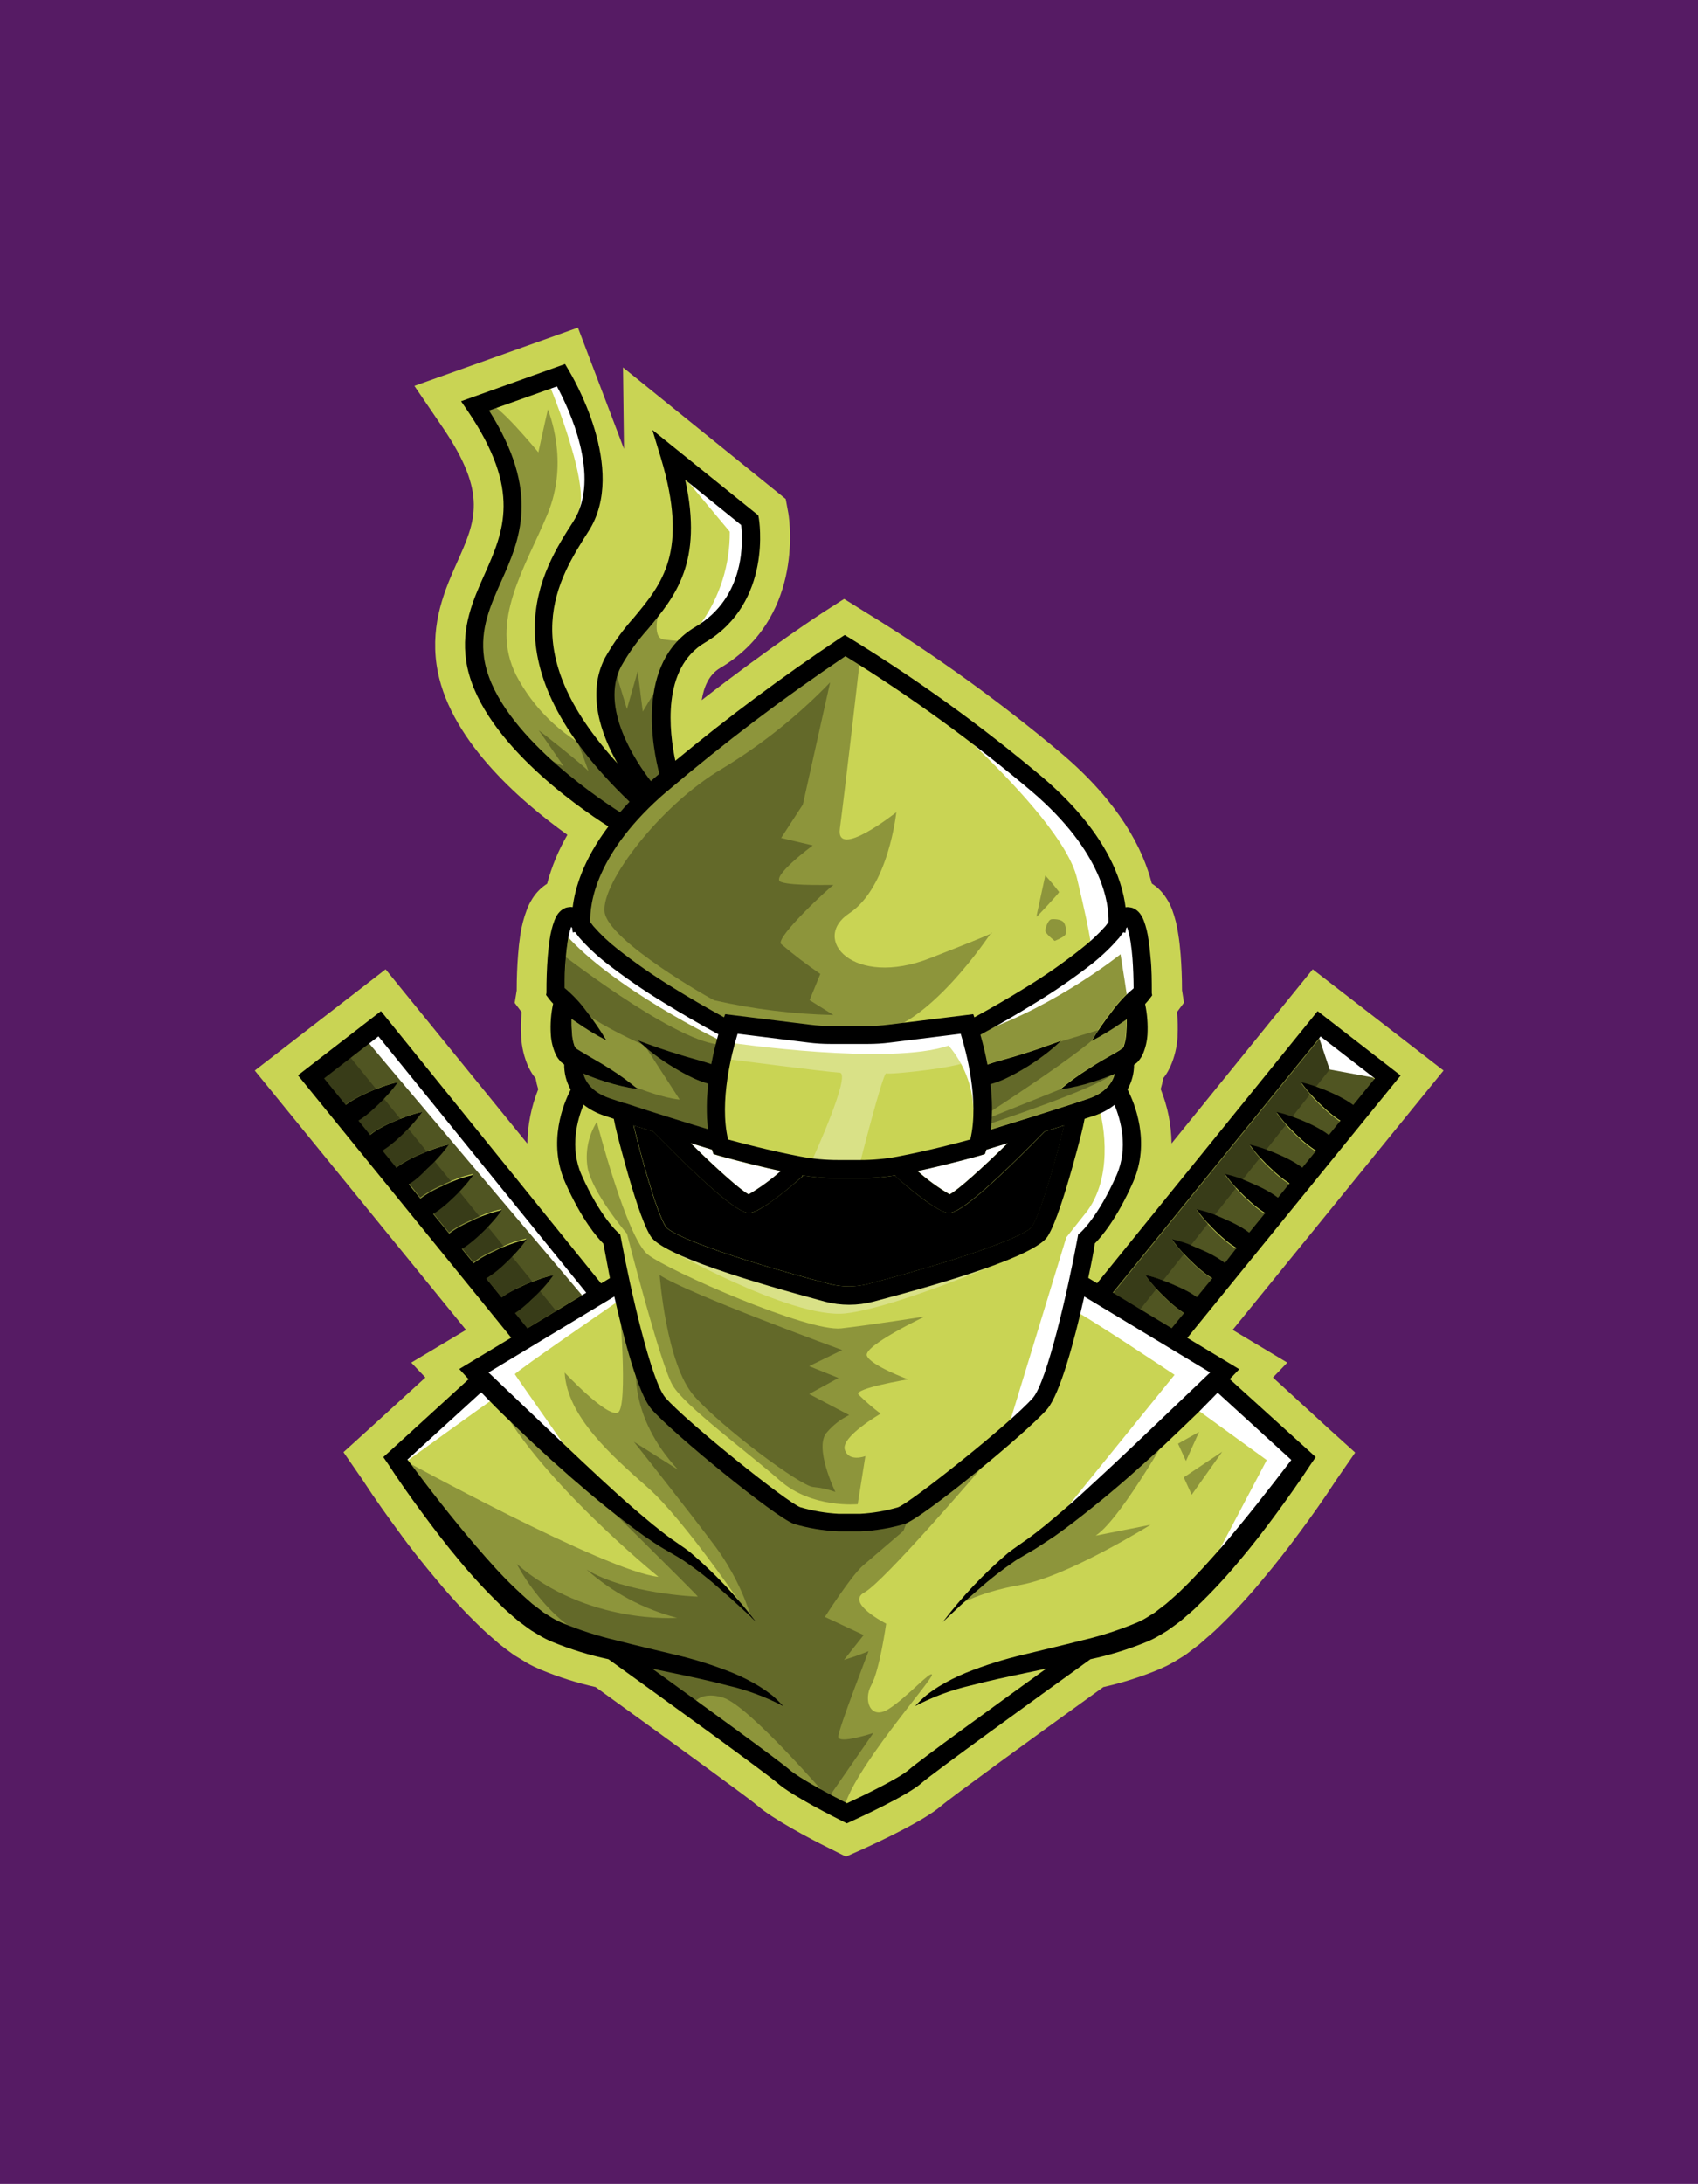
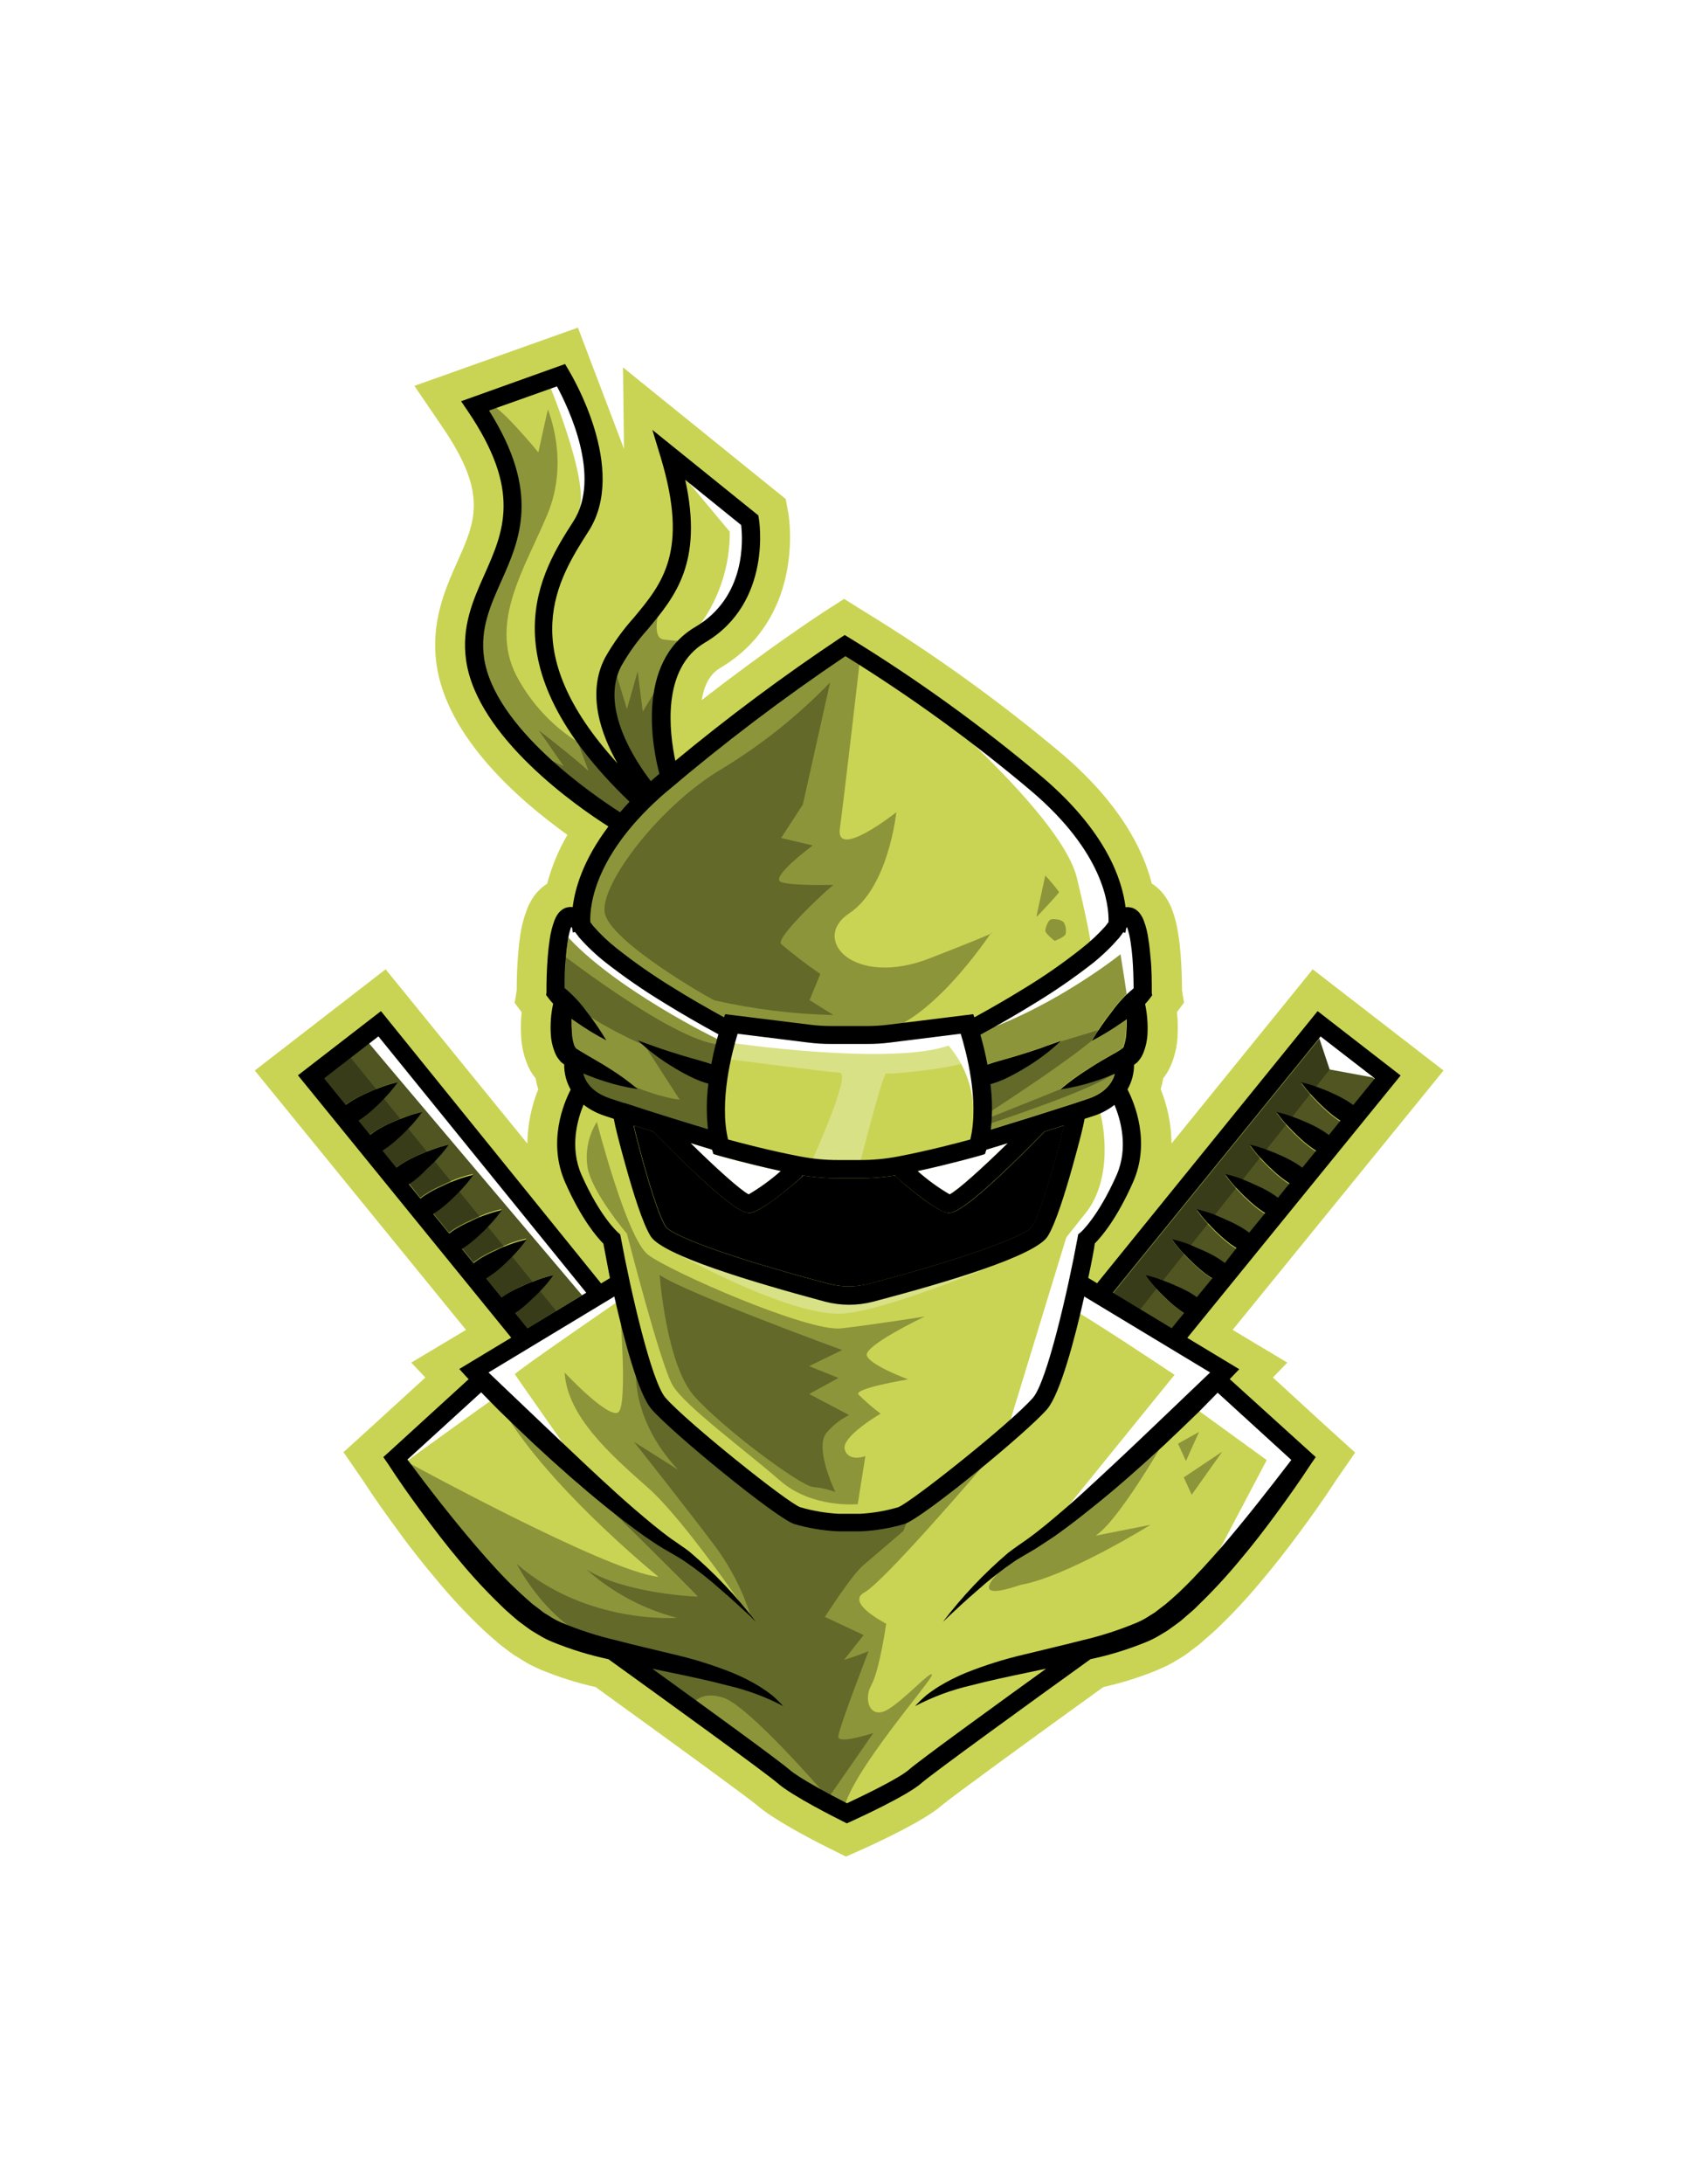
<svg xmlns="http://www.w3.org/2000/svg" width="777.645" height="1000" viewBox="0 0 777.645 1000">
  <defs />
-   <path fill="#561b64" d="M 0 0 L 1000 0 L 1000 1000 L 0 1000 Z" />
  <path fill="#c9d454" transform="matrix(2.996 0 0 2.996 -93.212 -29.015)" d="M 225.697 220.22 L 227.887 217.94 L 219.537 212.94 L 251.777 173.3 L 231.777 157.83 L 210.197 184.45 C 210.164 181.601 209.601 178.783 208.537 176.14 C 208.703 175.596 208.833 175.042 208.927 174.48 C 209.286 174.033 209.595 173.546 209.847 173.03 L 209.957 172.82 L 210.017 172.69 C 210.65 171.261 211.023 169.731 211.117 168.17 L 211.117 167.99 C 211.186 166.783 211.156 165.573 211.027 164.37 L 212.097 162.93 L 211.797 161.02 C 211.797 159.11 211.717 157.33 211.587 155.57 C 211.487 154.35 211.377 153.4 211.227 152.49 C 211.051 151.2 210.736 149.933 210.287 148.71 C 210.062 148.107 209.77 147.53 209.417 146.99 C 208.85 146.075 208.084 145.299 207.177 144.72 C 205.837 139.46 202.277 132.45 193.537 124.98 C 184.034 116.979 173.943 109.705 163.347 103.22 L 163.347 103.22 L 160.147 101.22 L 157.027 103.22 C 156.927 103.28 148.727 108.63 138.377 116.69 C 138.707 114.64 139.507 112.78 141.177 111.79 C 153.767 104.37 151.887 89.79 151.637 88.24 L 151.637 88.22 L 151.217 85.95 L 126.347 65.84 L 126.497 78.29 L 119.457 59.76 L 94.457 68.66 L 98.827 75.08 C 105.667 85.15 103.827 89.29 100.987 95.62 C 99.177 99.7 96.917 104.78 97.847 111.28 C 99.447 122.39 110.417 131.96 117.847 137.28 C 116.484 139.621 115.442 142.133 114.747 144.75 C 113.866 145.315 113.116 146.062 112.547 146.94 L 112.487 147.03 L 112.437 147.12 C 112.118 147.624 111.853 148.161 111.647 148.72 C 111.178 149.958 110.842 151.242 110.647 152.55 C 110.497 153.55 110.377 154.64 110.307 155.61 C 110.167 157.35 110.097 159.14 110.097 161.06 L 109.787 162.96 L 110.857 164.39 C 110.725 165.606 110.699 166.83 110.777 168.05 L 110.777 168.16 C 110.862 169.746 111.238 171.302 111.887 172.75 L 111.987 172.94 C 112.256 173.499 112.592 174.023 112.987 174.5 C 113.083 175.065 113.217 175.623 113.387 176.17 C 112.325 178.811 111.762 181.625 111.727 184.47 L 90.057 157.83 L 70.057 173.3 L 102.347 212.94 L 93.977 217.94 L 96.137 220.22 L 87.507 228.1 L 83.617 231.63 L 86.557 235.89 C 88.447 238.81 90.437 241.56 91.957 243.63 C 93.957 246.42 95.957 248.88 97.847 251.13 C 99.92 253.646 102.137 256.04 104.487 258.3 C 105.047 258.86 105.627 259.37 106.147 259.82 L 107.437 260.95 L 108.507 261.77 L 108.967 262.11 L 109.667 262.62 L 109.787 262.7 L 110.907 263.38 C 111.681 263.884 112.497 264.319 113.347 264.68 L 113.807 264.89 C 116.51 266.007 119.303 266.891 122.157 267.53 C 135.157 276.92 145.757 284.65 146.887 285.64 C 149.167 287.64 154.767 290.64 157.887 292.17 L 160.427 293.44 L 163.047 292.28 C 165.797 291.03 172.487 287.89 175.047 285.64 C 176.357 284.5 188.607 275.57 199.767 267.53 C 202.624 266.891 205.421 266.007 208.127 264.89 L 208.567 264.69 C 209.405 264.335 210.215 263.914 210.987 263.43 L 212.117 262.74 L 212.237 262.66 C 212.517 262.47 212.777 262.27 213.047 262.06 L 214.467 260.98 L 215.467 260.1 C 216.107 259.56 216.757 259 217.407 258.35 C 219.756 256.09 221.973 253.696 224.047 251.18 C 225.927 248.96 227.857 246.5 229.937 243.67 C 231.467 241.6 233.447 238.85 235.337 235.93 L 238.267 231.69 L 234.347 228.15 Z" />
  <path fill="#ffffff" transform="matrix(2.996 0 0 2.996 -93.212 -29.015)" d="M 140.167 186.07 L 139.957 185.4 L 136.677 184.4 C 140.587 188.23 144.337 191.62 145.557 192.24 C 147.306 191.213 148.95 190.017 150.467 188.67 C 145.307 187.56 140.937 186.32 140.897 186.3 Z" />
  <path fill="#ffffff" transform="matrix(2.996 0 0 2.996 -93.212 -29.015)" d="M 176.277 192.22 C 177.517 191.6 181.277 188.22 185.167 184.39 L 181.887 185.39 L 181.667 186.06 L 180.947 186.28 C 180.947 186.28 176.537 187.54 171.377 188.65 C 172.888 190 174.529 191.196 176.277 192.22 Z" />
  <path transform="matrix(2.996 0 0 2.996 -93.212 -29.015)" d="M 130.987 182.63 L 127.987 181.69 C 128.987 185.87 131.397 194.78 132.887 197.15 C 133.717 198.42 141.887 201.7 157.887 205.91 C 159.855 206.418 161.919 206.418 163.887 205.91 C 179.887 201.7 188.067 198.42 188.887 197.15 C 190.377 194.78 192.797 185.87 193.797 181.69 L 190.797 182.63 C 179.637 194.07 177.147 195.05 176.247 195.05 L 175.977 195.05 C 174.127 194.75 169.737 191.05 167.977 189.43 L 168.067 189.32 C 166.262 189.617 164.436 189.768 162.607 189.77 L 159.217 189.77 C 157.388 189.768 155.562 189.617 153.757 189.32 L 153.847 189.43 C 152.047 191.02 147.657 194.75 145.847 195.05 L 145.587 195.05 C 144.637 195.05 142.157 194.07 130.987 182.63 Z" />
  <path fill="#c9d454" transform="matrix(2.996 0 0 2.996 -93.212 -29.015)" d="M 131.287 128.49 L 131.927 127.95 C 130.927 124.33 128.177 110.95 137.427 105.5 C 145.177 100.93 144.667 92.14 144.427 89.93 L 135.877 83.02 C 138.647 95.66 134.337 100.83 130.167 105.84 C 128.599 107.582 127.228 109.49 126.077 111.53 C 122.787 117.87 128.387 126.15 130.647 129.08 C 130.837 128.88 131.047 128.69 131.287 128.49 Z" />
  <path fill="#c9d454" transform="matrix(2.996 0 0 2.996 -93.212 -29.015)" d="M 167.227 169.02 C 166.073 169.169 164.91 169.242 163.747 169.24 L 158.097 169.24 C 156.933 169.242 155.771 169.169 154.617 169.02 L 143.867 167.68 C 143.027 170.43 141.007 178 142.407 183.84 C 144.157 184.32 148.707 185.53 153.457 186.44 C 155.359 186.803 157.291 186.984 159.227 186.98 L 162.617 186.98 C 164.553 186.983 166.485 186.803 168.387 186.44 C 173.137 185.53 177.697 184.32 179.437 183.84 C 180.837 177.99 178.817 170.43 177.967 167.68 Z" />
  <path fill="#c9d454" transform="matrix(2.996 0 0 2.996 -93.212 -29.015)" d="M 189.217 163 C 186.487 164.69 183.727 166.28 180.907 167.81 C 181.343 169.311 181.703 170.833 181.987 172.37 C 182.517 172.19 183.067 172.01 183.607 171.86 C 184.667 171.55 185.747 171.27 186.807 170.93 C 188.937 170.29 191.057 169.55 193.217 168.74 C 192.388 169.545 191.506 170.294 190.577 170.98 C 189.65 171.68 188.685 172.327 187.687 172.92 C 186.697 173.525 185.676 174.076 184.627 174.57 C 183.921 174.892 183.193 175.159 182.447 175.37 C 182.737 177.674 182.757 180.003 182.507 182.31 L 188.207 180.55 C 190.497 179.84 193.007 179.05 195.207 178.32 L 197.457 177.57 C 200.157 176.65 201.167 175.07 201.457 173.79 C 200.397 174.22 199.337 174.63 198.247 174.97 C 196.578 175.516 194.865 175.917 193.127 176.17 C 194.46 175.04 195.874 174.007 197.357 173.08 C 198.797 172.14 200.357 171.3 201.747 170.46 L 202.267 170.14 C 202.427 170.04 202.667 169.9 202.607 169.89 C 202.547 169.88 202.607 169.89 202.657 169.89 L 202.717 169.78 C 202.717 169.78 202.807 169.61 202.847 169.5 C 203.069 168.856 203.194 168.182 203.217 167.5 C 203.272 166.815 203.292 166.128 203.277 165.44 C 203.057 165.59 202.847 165.75 202.617 165.89 C 201.123 166.945 199.559 167.897 197.937 168.74 C 198.876 167.169 199.915 165.659 201.047 164.22 C 201.986 162.918 203.088 161.742 204.327 160.72 C 204.327 159.21 204.267 157.72 204.157 156.17 C 204.087 155.31 203.997 154.45 203.867 153.63 C 203.76 152.858 203.579 152.098 203.327 151.36 L 203.327 151.36 L 203.177 151.58 C 203.153 151.799 203.116 152.016 203.067 152.23 L 202.747 152.15 L 202.117 153 C 200.875 154.4 199.509 155.685 198.037 156.84 C 195.221 159.066 192.276 161.123 189.217 163 Z" />
  <path fill="#c9d454" transform="matrix(2.996 0 0 2.996 -93.212 -29.015)" d="M 212.097 210.39 L 211.427 209.93 C 210.764 209.445 210.136 208.913 209.547 208.34 C 208.931 207.781 208.343 207.19 207.787 206.57 C 207.205 205.941 206.667 205.273 206.177 204.57 C 207.014 204.753 207.836 204.997 208.637 205.3 C 209.427 205.58 210.197 205.89 210.947 206.24 C 211.699 206.573 212.43 206.95 213.137 207.37 C 213.447 207.57 213.757 207.77 214.047 207.98 L 216.407 205.1 C 216.087 204.91 215.787 204.7 215.487 204.49 C 214.832 203.999 214.207 203.468 213.617 202.9 C 213.007 202.34 212.427 201.75 211.847 201.13 C 211.271 200.499 210.737 199.831 210.247 199.13 C 211.082 199.315 211.904 199.555 212.707 199.85 C 213.497 200.14 214.267 200.45 215.017 200.85 C 215.771 201.179 216.502 201.556 217.207 201.98 C 217.597 202.23 217.967 202.48 218.337 202.76 L 220.127 200.57 C 219.837 200.39 219.547 200.2 219.277 200.01 C 218.621 199.516 217.993 198.985 217.397 198.42 C 216.787 197.86 216.207 197.26 215.637 196.64 C 215.058 196.009 214.52 195.341 214.027 194.64 C 214.865 194.826 215.69 195.067 216.497 195.36 C 217.277 195.64 218.057 195.96 218.807 196.36 C 219.554 196.692 220.282 197.066 220.987 197.48 C 221.359 197.709 221.72 197.956 222.067 198.22 L 224.517 195.22 C 224.217 195.04 223.917 194.83 223.617 194.62 C 222.959 194.132 222.334 193.601 221.747 193.03 C 221.137 192.48 220.557 191.88 219.987 191.26 C 219.407 190.629 218.869 189.961 218.377 189.26 C 219.216 189.441 220.042 189.682 220.847 189.98 C 221.627 190.26 222.407 190.58 223.147 190.98 C 223.903 191.305 224.634 191.683 225.337 192.11 C 225.727 192.35 226.097 192.6 226.467 192.88 L 228.237 190.69 C 227.957 190.51 227.687 190.32 227.417 190.13 C 226.754 189.645 226.126 189.113 225.537 188.54 C 224.927 187.99 224.337 187.39 223.767 186.77 C 223.191 186.139 222.657 185.471 222.167 184.77 C 223.002 184.958 223.824 185.202 224.627 185.5 C 225.417 185.78 226.187 186.1 226.937 186.44 C 227.689 186.773 228.42 187.15 229.127 187.57 C 229.487 187.8 229.847 188.03 230.187 188.29 L 232.297 185.7 C 232.027 185.52 231.747 185.34 231.477 185.14 C 230.818 184.653 230.19 184.125 229.597 183.56 C 228.997 183 228.417 182.4 227.837 181.78 C 227.261 181.149 226.727 180.481 226.237 179.78 C 227.07 179.96 227.889 180.201 228.687 180.5 C 229.487 180.79 230.257 181.1 231.007 181.44 C 231.761 181.772 232.492 182.153 233.197 182.58 C 233.559 182.802 233.91 183.042 234.247 183.3 L 236.017 181.11 C 235.757 180.95 235.517 180.78 235.267 180.6 C 234.604 180.115 233.976 179.584 233.387 179.01 C 232.777 178.46 232.197 177.86 231.627 177.24 C 231.048 176.609 230.51 175.941 230.017 175.24 C 230.857 175.425 231.682 175.669 232.487 175.97 C 233.267 176.25 234.047 176.56 234.797 176.91 C 235.545 177.245 236.272 177.622 236.977 178.04 C 237.317 178.26 237.657 178.48 237.977 178.71 L 241.277 174.65 L 232.977 168.23 L 201.207 207.41 L 210.207 212.85 Z" />
  <path fill="#c9d454" transform="matrix(2.996 0 0 2.996 -93.212 -29.015)" d="M 113.207 205.3 C 114.008 204.997 114.83 204.753 115.667 204.57 C 115.177 205.273 114.639 205.941 114.057 206.57 C 113.517 207.189 112.946 207.779 112.347 208.34 C 111.756 208.911 111.128 209.442 110.467 209.93 L 109.797 210.39 L 111.677 212.71 L 120.677 207.27 L 88.867 168.09 L 80.567 174.51 L 83.867 178.57 C 84.187 178.34 84.527 178.12 84.867 177.9 C 85.574 177.48 86.305 177.103 87.057 176.77 C 87.797 176.42 88.577 176.11 89.357 175.83 C 90.161 175.527 90.987 175.283 91.827 175.1 C 91.333 175.803 90.792 176.471 90.207 177.1 C 89.654 177.72 89.07 178.311 88.457 178.87 C 87.868 179.444 87.24 179.975 86.577 180.46 C 86.337 180.64 86.077 180.81 85.817 180.97 L 87.597 183.16 C 87.918 182.904 88.252 182.663 88.597 182.44 C 89.301 182.013 90.033 181.632 90.787 181.3 C 91.537 180.96 92.307 180.65 93.097 180.36 C 93.9 180.065 94.722 179.825 95.557 179.64 C 95.064 180.338 94.53 181.006 93.957 181.64 C 93.377 182.26 92.797 182.86 92.187 183.42 C 91.606 183.981 90.992 184.505 90.347 184.99 L 89.527 185.55 L 91.627 188.14 C 91.977 187.88 92.327 187.65 92.697 187.42 C 93.401 187.002 94.129 186.625 94.877 186.29 C 95.627 185.95 96.407 185.63 97.197 185.35 C 97.999 185.052 98.821 184.808 99.657 184.62 C 99.167 185.323 98.629 185.991 98.047 186.62 C 97.51 187.238 96.943 187.829 96.347 188.39 C 95.756 188.961 95.128 189.492 94.467 189.98 C 94.197 190.17 93.927 190.36 93.637 190.54 L 95.347 192.73 C 95.709 192.453 96.086 192.196 96.477 191.96 C 97.178 191.531 97.91 191.153 98.667 190.83 C 99.416 190.458 100.184 190.125 100.967 189.83 C 101.769 189.532 102.591 189.291 103.427 189.11 C 102.937 189.814 102.399 190.482 101.817 191.11 C 101.264 191.73 100.68 192.321 100.067 192.88 C 99.476 193.451 98.848 193.982 98.187 194.47 C 97.897 194.68 97.597 194.89 97.287 195.07 L 99.747 198.07 C 100.094 197.806 100.455 197.559 100.827 197.33 C 101.53 196.914 102.258 196.54 103.007 196.21 C 103.757 195.86 104.537 195.54 105.317 195.21 C 106.12 194.917 106.942 194.676 107.777 194.49 C 107.29 195.196 106.752 195.864 106.167 196.49 C 105.614 197.113 105.03 197.707 104.417 198.27 C 103.817 198.835 103.186 199.366 102.527 199.86 C 102.257 200.05 101.977 200.24 101.687 200.42 L 103.477 202.61 C 103.837 202.33 104.217 202.08 104.607 201.83 C 105.311 201.406 106.043 201.029 106.797 200.7 C 107.547 200.35 108.317 200.04 109.107 199.7 C 109.91 199.405 110.732 199.165 111.567 198.98 C 111.073 199.681 110.536 200.349 109.957 200.98 C 109.387 201.6 108.807 202.19 108.197 202.75 C 107.617 203.369 106.999 203.95 106.347 204.49 C 106.047 204.7 105.747 204.91 105.447 205.1 L 107.787 207.98 C 108.087 207.77 108.397 207.57 108.707 207.37 C 109.411 206.946 110.139 206.562 110.887 206.22 C 111.637 205.89 112.417 205.58 113.207 205.3 Z" />
  <g opacity="0.6" transform="matrix(2.996 0 0 2.996 -93.212 -29.015)">
    <path d="M 212.097 210.39 L 211.427 209.93 C 210.764 209.445 210.136 208.913 209.547 208.34 C 208.931 207.781 208.343 207.19 207.787 206.57 C 207.205 205.941 206.667 205.273 206.177 204.57 C 207.014 204.753 207.836 204.997 208.637 205.3 C 209.427 205.58 210.197 205.89 210.947 206.24 C 211.699 206.573 212.43 206.95 213.137 207.37 C 213.447 207.57 213.757 207.77 214.047 207.98 L 216.407 205.1 C 216.087 204.91 215.787 204.7 215.487 204.49 C 214.832 203.999 214.207 203.468 213.617 202.9 C 213.007 202.34 212.427 201.75 211.847 201.13 C 211.271 200.499 210.737 199.831 210.247 199.13 C 211.082 199.315 211.904 199.555 212.707 199.85 C 213.497 200.14 214.267 200.45 215.017 200.85 C 215.771 201.179 216.502 201.556 217.207 201.98 C 217.597 202.23 217.967 202.48 218.337 202.76 L 220.127 200.57 C 219.837 200.39 219.547 200.2 219.277 200.01 C 218.621 199.516 217.993 198.985 217.397 198.42 C 216.787 197.86 216.207 197.26 215.637 196.64 C 215.058 196.009 214.52 195.341 214.027 194.64 C 214.865 194.826 215.69 195.067 216.497 195.36 C 217.277 195.64 218.057 195.96 218.807 196.36 C 219.554 196.692 220.282 197.066 220.987 197.48 C 221.359 197.709 221.72 197.956 222.067 198.22 L 224.517 195.22 C 224.217 195.04 223.917 194.83 223.617 194.62 C 222.959 194.132 222.334 193.601 221.747 193.03 C 221.137 192.48 220.557 191.88 219.987 191.26 C 219.407 190.629 218.869 189.961 218.377 189.26 C 219.216 189.441 220.042 189.682 220.847 189.98 C 221.627 190.26 222.407 190.58 223.147 190.98 C 223.903 191.305 224.634 191.683 225.337 192.11 C 225.727 192.35 226.097 192.6 226.467 192.88 L 228.237 190.69 C 227.957 190.51 227.687 190.32 227.417 190.13 C 226.754 189.645 226.126 189.113 225.537 188.54 C 224.927 187.99 224.337 187.39 223.767 186.77 C 223.191 186.139 222.657 185.471 222.167 184.77 C 223.002 184.958 223.824 185.202 224.627 185.5 C 225.417 185.78 226.187 186.1 226.937 186.44 C 227.689 186.773 228.42 187.15 229.127 187.57 C 229.487 187.8 229.847 188.03 230.187 188.29 L 232.297 185.7 C 232.027 185.52 231.747 185.34 231.477 185.14 C 230.818 184.653 230.19 184.125 229.597 183.56 C 228.997 183 228.417 182.4 227.837 181.78 C 227.261 181.149 226.727 180.481 226.237 179.78 C 227.07 179.96 227.889 180.201 228.687 180.5 C 229.487 180.79 230.257 181.1 231.007 181.44 C 231.761 181.772 232.492 182.153 233.197 182.58 C 233.559 182.802 233.91 183.042 234.247 183.3 L 236.017 181.11 C 235.757 180.95 235.517 180.78 235.267 180.6 C 234.604 180.115 233.976 179.584 233.387 179.01 C 232.777 178.46 232.197 177.86 231.627 177.24 C 231.048 176.609 230.51 175.941 230.017 175.24 C 230.857 175.425 231.682 175.669 232.487 175.97 C 233.267 176.25 234.047 176.56 234.797 176.91 C 235.545 177.245 236.272 177.622 236.977 178.04 C 237.317 178.26 237.657 178.48 237.977 178.71 L 241.277 174.65 L 232.977 168.23 L 201.207 207.41 L 210.207 212.85 Z" />
  </g>
  <g opacity="0.6" transform="matrix(2.996 0 0 2.996 -93.212 -29.015)">
    <path d="M 113.207 205.3 C 114.008 204.997 114.83 204.753 115.667 204.57 C 115.177 205.273 114.639 205.941 114.057 206.57 C 113.517 207.189 112.946 207.779 112.347 208.34 C 111.756 208.911 111.128 209.442 110.467 209.93 L 109.797 210.39 L 111.677 212.71 L 120.677 207.27 L 88.867 168.09 L 80.567 174.51 L 83.867 178.57 C 84.187 178.34 84.527 178.12 84.867 177.9 C 85.574 177.48 86.305 177.103 87.057 176.77 C 87.797 176.42 88.577 176.11 89.357 175.83 C 90.161 175.527 90.987 175.283 91.827 175.1 C 91.333 175.803 90.792 176.471 90.207 177.1 C 89.654 177.72 89.07 178.311 88.457 178.87 C 87.868 179.444 87.24 179.975 86.577 180.46 C 86.337 180.64 86.077 180.81 85.817 180.97 L 87.597 183.16 C 87.918 182.904 88.252 182.663 88.597 182.44 C 89.301 182.013 90.033 181.632 90.787 181.3 C 91.537 180.96 92.307 180.65 93.097 180.36 C 93.9 180.065 94.722 179.825 95.557 179.64 C 95.064 180.338 94.53 181.006 93.957 181.64 C 93.377 182.26 92.797 182.86 92.187 183.42 C 91.606 183.981 90.992 184.505 90.347 184.99 L 89.527 185.55 L 91.627 188.14 C 91.977 187.88 92.327 187.65 92.697 187.42 C 93.401 187.002 94.129 186.625 94.877 186.29 C 95.627 185.95 96.407 185.63 97.197 185.35 C 97.999 185.052 98.821 184.808 99.657 184.62 C 99.167 185.323 98.629 185.991 98.047 186.62 C 97.51 187.238 96.943 187.829 96.347 188.39 C 95.756 188.961 95.128 189.492 94.467 189.98 C 94.197 190.17 93.927 190.36 93.637 190.54 L 95.347 192.73 C 95.709 192.453 96.086 192.196 96.477 191.96 C 97.178 191.531 97.91 191.153 98.667 190.83 C 99.416 190.458 100.184 190.125 100.967 189.83 C 101.769 189.532 102.591 189.291 103.427 189.11 C 102.937 189.814 102.399 190.482 101.817 191.11 C 101.264 191.73 100.68 192.321 100.067 192.88 C 99.476 193.451 98.848 193.982 98.187 194.47 C 97.897 194.68 97.597 194.89 97.287 195.07 L 99.747 198.07 C 100.094 197.806 100.455 197.559 100.827 197.33 C 101.53 196.914 102.258 196.54 103.007 196.21 C 103.757 195.86 104.537 195.54 105.317 195.21 C 106.12 194.917 106.942 194.676 107.777 194.49 C 107.29 195.196 106.752 195.864 106.167 196.49 C 105.614 197.113 105.03 197.707 104.417 198.27 C 103.817 198.835 103.186 199.366 102.527 199.86 C 102.257 200.05 101.977 200.24 101.687 200.42 L 103.477 202.61 C 103.837 202.33 104.217 202.08 104.607 201.83 C 105.311 201.406 106.043 201.029 106.797 200.7 C 107.547 200.35 108.317 200.04 109.107 199.7 C 109.91 199.405 110.732 199.165 111.567 198.98 C 111.073 199.681 110.536 200.349 109.957 200.98 C 109.387 201.6 108.807 202.19 108.197 202.75 C 107.617 203.369 106.999 203.95 106.347 204.49 C 106.047 204.7 105.747 204.91 105.447 205.1 L 107.787 207.98 C 108.087 207.77 108.397 207.57 108.707 207.37 C 109.411 206.946 110.139 206.562 110.887 206.22 C 111.637 205.89 112.417 205.58 113.207 205.3 Z" />
  </g>
  <path fill="#c9d454" transform="matrix(2.996 0 0 2.996 -93.212 -29.015)" d="M 125.497 197.99 L 125.867 198.32 L 125.967 198.81 C 127.467 206.96 130.647 220.81 132.787 223.28 C 136.067 227.06 151.407 239.28 153.407 240.02 C 155.325 240.578 157.302 240.914 159.297 241.02 L 162.607 241.02 C 164.582 240.913 166.539 240.578 168.437 240.02 C 170.437 239.32 185.777 227.02 189.057 223.28 C 191.187 220.81 194.377 206.96 195.877 198.81 L 195.967 198.31 L 196.357 197.99 C 196.357 197.99 198.977 195.69 201.827 189.28 C 203.687 185.05 202.457 180.78 201.517 178.52 C 200.568 179.268 199.495 179.843 198.347 180.22 L 196.867 180.71 C 196.647 181.94 196.117 184.06 195.027 187.98 C 193.937 191.9 192.447 196.72 191.237 198.65 C 189.397 201.58 175.727 205.65 164.587 208.65 C 162.155 209.29 159.599 209.29 157.167 208.65 C 146.037 205.72 132.367 201.65 130.527 198.65 C 129.317 196.72 127.797 191.78 126.737 187.98 C 125.677 184.18 125.117 181.98 124.897 180.71 L 123.417 180.22 C 122.305 179.832 121.267 179.257 120.347 178.52 C 119.407 180.78 118.177 185.05 120.047 189.28 C 122.867 195.69 125.467 197.97 125.497 197.99 Z" />
  <path fill="#c9d454" transform="matrix(2.996 0 0 2.996 -93.212 -29.015)" d="M 214.287 225.42 C 212.56 227.107 210.82 228.774 209.067 230.42 C 205.517 233.72 201.887 236.93 198.067 239.98 C 196.177 241.51 194.247 242.98 192.257 244.41 C 191.257 245.1 190.257 245.79 189.197 246.41 L 187.607 247.34 C 187.097 247.65 186.607 247.91 186.117 248.25 C 184.149 249.592 182.271 251.061 180.497 252.65 C 178.677 254.21 176.917 255.86 175.157 257.53 C 178.1 253.655 181.453 250.108 185.157 246.95 C 185.627 246.56 186.157 246.2 186.667 245.85 L 188.097 244.85 C 189.097 244.16 189.997 243.42 190.917 242.67 C 192.757 241.15 194.567 239.6 196.347 237.99 C 199.887 234.78 203.347 231.48 206.847 228.16 L 216.007 219.45 L 196.767 207.84 C 195.297 214.43 193.117 222.7 191.087 225.06 C 187.957 228.67 172.207 241.57 169.307 242.6 C 167.123 243.244 164.871 243.623 162.597 243.73 L 159.167 243.73 C 156.873 243.629 154.599 243.25 152.397 242.6 C 149.497 241.6 133.747 228.67 130.617 225.06 C 128.617 222.7 126.417 214.43 124.927 207.84 L 105.767 219.48 L 114.917 228.22 C 118.387 231.54 121.917 234.84 125.427 238.05 C 127.207 239.66 129.017 241.21 130.857 242.73 C 131.777 243.48 132.717 244.22 133.667 244.91 L 135.107 245.91 C 135.597 246.26 136.107 246.62 136.617 247.01 C 140.321 250.167 143.674 253.714 146.617 257.59 C 144.867 255.92 143.107 254.27 141.277 252.71 C 139.508 251.119 137.634 249.649 135.667 248.31 C 135.177 247.97 134.667 247.71 134.177 247.4 L 132.577 246.47 C 131.577 245.81 130.577 245.12 129.517 244.47 C 127.517 243.06 125.607 241.57 123.707 240.04 C 119.937 237.04 116.307 233.78 112.757 230.48 C 111.01 228.82 109.27 227.154 107.537 225.48 C 106.537 224.48 105.597 223.48 104.647 222.54 L 93.397 232.76 C 96.767 237.29 100.257 241.76 103.917 246.04 C 105.917 248.32 107.917 250.56 110.037 252.6 C 110.557 253.14 111.117 253.6 111.667 254.1 L 112.487 254.82 L 113.347 255.47 L 114.197 256.13 L 115.067 256.67 C 115.651 257.061 116.27 257.396 116.917 257.67 C 119.642 258.813 122.459 259.722 125.337 260.39 C 128.257 261.15 131.227 261.82 134.207 262.56 C 137.223 263.262 140.181 264.191 143.057 265.34 C 144.508 265.934 145.909 266.643 147.247 267.46 C 147.91 267.877 148.55 268.328 149.167 268.81 C 149.753 269.323 150.31 269.867 150.837 270.44 C 148.166 269.036 145.326 267.981 142.387 267.3 C 139.497 266.54 136.547 265.92 133.577 265.3 L 130.817 264.72 C 138.197 270.05 150.267 278.8 151.757 280.13 C 153.247 281.46 158.167 284.06 160.577 285.29 C 163.187 284.07 168.577 281.44 170.087 280.13 C 171.597 278.82 183.647 270.05 191.027 264.72 L 188.267 265.3 C 185.267 265.92 182.347 266.54 179.447 267.3 C 176.508 267.984 173.669 269.039 170.997 270.44 C 171.525 269.865 172.086 269.32 172.677 268.81 C 173.292 268.326 173.933 267.875 174.597 267.46 C 175.935 266.643 177.336 265.934 178.787 265.34 C 181.662 264.191 184.621 263.262 187.637 262.56 C 190.637 261.82 193.577 261.15 196.507 260.39 C 199.385 259.721 202.201 258.811 204.927 257.67 C 205.572 257.394 206.192 257.059 206.777 256.67 L 207.647 256.13 L 208.497 255.47 L 209.347 254.82 L 210.177 254.1 C 210.727 253.61 211.277 253.1 211.807 252.6 C 213.947 250.6 215.947 248.32 217.927 246.04 C 221.587 241.77 225.077 237.29 228.437 232.76 L 217.177 222.48 Z" />
  <path fill="#c9d454" transform="matrix(2.996 0 0 2.996 -93.212 -29.015)" d="M 121.797 151.22 C 122.91 152.479 124.139 153.631 125.467 154.66 C 128.216 156.833 131.095 158.836 134.087 160.66 C 136.607 162.23 139.207 163.72 141.807 165.15 L 141.987 164.67 L 154.987 166.28 C 156.028 166.412 157.077 166.479 158.127 166.48 L 163.777 166.48 C 164.823 166.479 165.869 166.412 166.907 166.28 L 179.907 164.67 L 180.077 165.15 C 182.687 163.72 185.277 162.23 187.807 160.66 C 190.799 158.841 193.674 156.837 196.417 154.66 C 197.749 153.629 198.984 152.477 200.107 151.22 L 200.587 150.59 C 200.657 147.87 199.777 139.95 188.807 130.59 C 179.84 123.026 170.328 116.134 160.347 109.97 C 150.891 116.336 141.801 123.227 133.117 130.61 C 122.117 139.98 121.267 147.9 121.347 150.61 Z" />
  <path fill="#c9d454" transform="matrix(2.996 0 0 2.996 -93.212 -29.015)" d="M 127.347 132.22 C 105.017 110.81 113.917 96.9 118.747 89.39 C 123.107 82.6 117.997 71.98 116.247 68.74 L 105.867 72.43 C 113.777 84.97 110.567 92.18 107.707 98.58 C 106.047 102.31 104.487 105.82 105.107 110.22 C 106.647 120.89 121.827 131.22 125.877 133.82 C 126.347 133.29 126.817 132.76 127.347 132.22 Z" />
  <path fill="#c9d454" transform="matrix(2.996 0 0 2.996 -93.212 -29.015)" d="M 119.137 169.89 C 119.087 169.89 119.327 170.04 119.487 170.14 L 120.007 170.46 C 121.447 171.3 122.947 172.14 124.397 173.08 C 125.878 174.009 127.291 175.042 128.627 176.17 C 126.889 175.917 125.176 175.516 123.507 174.97 C 122.417 174.63 121.347 174.22 120.287 173.79 C 120.637 175.07 121.637 176.65 124.347 177.57 L 126.487 178.28 L 126.607 178.28 C 131.067 179.75 136.607 181.46 139.337 182.28 C 139.081 179.973 139.102 177.643 139.397 175.34 C 138.651 175.131 137.922 174.863 137.217 174.54 C 136.164 174.048 135.139 173.497 134.147 172.89 C 133.15 172.295 132.186 171.647 131.257 170.95 C 130.333 170.261 129.454 169.513 128.627 168.71 C 130.787 169.52 132.897 170.26 135.037 170.9 C 136.097 171.24 137.177 171.52 138.237 171.83 C 138.767 171.98 139.327 172.16 139.847 172.34 C 140.187 170.53 140.597 168.96 140.937 167.78 C 138.117 166.25 135.357 164.66 132.627 162.97 C 129.543 161.1 126.571 159.05 123.727 156.83 C 122.258 155.675 120.896 154.39 119.657 152.99 L 119.027 152.15 L 118.697 152.22 C 118.697 152.16 118.697 151.94 118.597 151.57 L 118.437 151.35 L 118.437 151.35 C 118.18 152.087 117.999 152.847 117.897 153.62 C 117.767 154.44 117.677 155.3 117.607 156.16 C 117.487 157.67 117.447 159.16 117.437 160.71 C 118.676 161.735 119.781 162.91 120.727 164.21 C 121.856 165.649 122.891 167.159 123.827 168.73 C 122.204 167.887 120.641 166.935 119.147 165.88 C 118.917 165.74 118.707 165.58 118.487 165.43 C 118.471 166.118 118.491 166.805 118.547 167.49 C 118.572 168.171 118.693 168.844 118.907 169.49 C 118.938 169.589 118.982 169.683 119.037 169.77 L 119.107 169.88 C 119.107 169.88 119.127 169.87 119.137 169.89 Z" />
  <g opacity="0.3" transform="matrix(2.996 0 0 2.996 -93.212 -29.015)">
    <path d="M 189.217 163 C 186.487 164.69 183.727 166.28 180.907 167.81 C 181.343 169.311 181.703 170.833 181.987 172.37 C 182.517 172.19 183.067 172.01 183.607 171.86 C 184.667 171.55 185.747 171.27 186.807 170.93 C 188.937 170.29 191.057 169.55 193.217 168.74 C 192.388 169.545 191.506 170.294 190.577 170.98 C 189.65 171.68 188.685 172.327 187.687 172.92 C 186.697 173.525 185.676 174.076 184.627 174.57 C 183.921 174.892 183.193 175.159 182.447 175.37 C 182.737 177.674 182.757 180.003 182.507 182.31 L 188.207 180.55 C 190.497 179.84 193.007 179.05 195.207 178.32 L 197.457 177.57 C 200.157 176.65 201.167 175.07 201.457 173.79 C 200.397 174.22 199.337 174.63 198.247 174.97 C 196.578 175.516 194.865 175.917 193.127 176.17 C 194.46 175.04 195.874 174.007 197.357 173.08 C 198.797 172.14 200.357 171.3 201.747 170.46 L 202.267 170.14 C 202.427 170.04 202.667 169.9 202.607 169.89 C 202.547 169.88 202.607 169.89 202.657 169.89 L 202.717 169.78 C 202.717 169.78 202.807 169.61 202.847 169.5 C 203.069 168.856 203.194 168.182 203.217 167.5 C 203.272 166.815 203.292 166.128 203.277 165.44 C 203.057 165.59 202.847 165.75 202.617 165.89 C 201.123 166.945 199.559 167.897 197.937 168.74 C 198.876 167.169 199.915 165.659 201.047 164.22 C 201.986 162.918 203.088 161.742 204.327 160.72 C 204.327 159.21 204.267 157.72 204.157 156.17 C 204.087 155.31 203.997 154.45 203.867 153.63 C 203.76 152.858 203.579 152.098 203.327 151.36 L 203.327 151.36 L 203.177 151.58 C 203.153 151.799 203.116 152.016 203.067 152.23 L 202.747 152.15 L 202.117 153 C 200.875 154.4 199.509 155.685 198.037 156.84 C 195.221 159.066 192.276 161.123 189.217 163 Z" />
  </g>
  <g opacity="0.3" transform="matrix(2.996 0 0 2.996 -93.212 -29.015)">
    <path d="M 119.137 169.89 C 119.087 169.89 119.327 170.04 119.487 170.14 L 120.007 170.46 C 121.447 171.3 122.947 172.14 124.397 173.08 C 125.878 174.009 127.291 175.042 128.627 176.17 C 126.889 175.917 125.176 175.516 123.507 174.97 C 122.417 174.63 121.347 174.22 120.287 173.79 C 120.637 175.07 121.637 176.65 124.347 177.57 L 126.487 178.28 L 126.607 178.28 C 131.067 179.75 136.607 181.46 139.337 182.28 C 139.081 179.973 139.102 177.643 139.397 175.34 C 138.651 175.131 137.922 174.863 137.217 174.54 C 136.164 174.048 135.139 173.497 134.147 172.89 C 133.15 172.295 132.186 171.647 131.257 170.95 C 130.333 170.261 129.454 169.513 128.627 168.71 C 130.787 169.52 132.897 170.26 135.037 170.9 C 136.097 171.24 137.177 171.52 138.237 171.83 C 138.767 171.98 139.327 172.16 139.847 172.34 C 140.187 170.53 140.597 168.96 140.937 167.78 C 138.117 166.25 135.357 164.66 132.627 162.97 C 129.543 161.1 126.571 159.05 123.727 156.83 C 122.258 155.675 120.896 154.39 119.657 152.99 L 119.027 152.15 L 118.697 152.22 C 118.697 152.16 118.697 151.94 118.597 151.57 L 118.437 151.35 L 118.437 151.35 C 118.18 152.087 117.999 152.847 117.897 153.62 C 117.767 154.44 117.677 155.3 117.607 156.16 C 117.487 157.67 117.447 159.16 117.437 160.71 C 118.676 161.735 119.781 162.91 120.727 164.21 C 121.856 165.649 122.891 167.159 123.827 168.73 C 122.204 167.887 120.641 166.935 119.147 165.88 C 118.917 165.74 118.707 165.58 118.487 165.43 C 118.471 166.118 118.491 166.805 118.547 167.49 C 118.572 168.171 118.693 168.844 118.907 169.49 C 118.938 169.589 118.982 169.683 119.037 169.77 L 119.107 169.88 C 119.107 169.88 119.127 169.87 119.137 169.89 Z" />
  </g>
  <g opacity="0.3" transform="matrix(2.996 0 0 2.996 -93.212 -29.015)">
    <path fill="#ffffff" d="M 142.157 171.53 C 142.157 171.53 157.597 173.53 159.467 173.63 C 161.337 173.73 155.267 186.98 155.267 186.98 L 162.497 187.74 C 162.497 187.74 166.107 173.51 166.577 173.74 C 167.047 173.97 179.287 172.74 179.637 171.52 C 179.987 170.3 178.507 165.92 178.507 165.92 C 178.507 165.92 159.227 168.25 157.717 168.08 C 156.207 167.91 143.797 165.92 143.797 165.92 Z" />
  </g>
  <g opacity="0.3" transform="matrix(2.996 0 0 2.996 -93.212 -29.015)">
    <path d="M 116.147 154.86 C 116.147 154.86 133.727 168.62 140.937 169.32 L 140.937 173.86 C 140.937 173.86 120.997 167.45 116.147 160.57 Z" />
  </g>
  <g opacity="0.3" transform="matrix(2.996 0 0 2.996 -93.212 -29.015)">
    <path d="M 162.497 111.13 C 162.497 111.13 160.167 131.42 159.497 136.31 C 158.827 141.2 168.127 133.82 168.127 133.82 C 168.127 133.82 166.947 145.29 160.947 149.26 C 154.947 153.23 161.597 160.69 173.257 156.14 C 184.917 151.59 182.587 152.29 182.587 152.29 C 182.587 152.29 172.817 167.14 164.587 167.52 C 156.357 167.9 141.587 166.52 141.587 166.52 C 141.587 166.52 121.347 152.82 120.637 151.77 C 119.927 150.72 121.097 145.03 122.417 141.97 C 123.737 138.91 132.817 128.59 138.157 124.57 C 143.497 120.55 160.507 109.08 160.917 108.82 C 161.327 108.56 162.177 109.32 162.497 111.13 Z" />
  </g>
  <g opacity="0.3" transform="matrix(2.996 0 0 2.996 -93.212 -29.015)">
    <path d="M 129.667 169.49 L 135.007 177.74 C 135.007 177.74 132.297 177.61 126.827 175.25 C 121.357 172.89 118.957 172.54 119.527 174.37 C 120.097 176.2 126.827 180.02 128.227 180.32 C 129.627 180.62 140.937 183.32 140.937 183.32 L 140.257 173.84 Z" />
  </g>
  <g opacity="0.3" transform="matrix(2.996 0 0 2.996 -93.212 -29.015)">
    <path d="M 180.907 180.63 C 180.907 180.63 197.907 169.75 199.987 166.83 L 191.037 169.53 L 181.347 174.42 Z" />
  </g>
  <g opacity="0.3" transform="matrix(2.996 0 0 2.996 -93.212 -29.015)">
    <path d="M 198.197 173.94 L 193.197 176.17 L 181.197 180.98 L 181.637 181.69 C 181.637 181.69 199.517 175.86 201.637 173.5 C 203.757 171.14 198.197 173.94 198.197 173.94 Z" />
  </g>
  <g opacity="0.3" transform="matrix(2.996 0 0 2.996 -93.212 -29.015)">
    <path d="M 122.347 181.15 C 122.347 181.15 126.907 198.91 130.157 201.44 C 133.407 203.97 154.647 213.3 159.717 212.71 C 164.787 212.12 172.487 210.89 172.487 210.89 C 172.487 210.89 163.047 215.38 163.627 216.89 C 164.207 218.4 169.927 220.5 169.927 220.5 C 169.927 220.5 161.527 221.9 162.347 222.83 C 163.41 223.875 164.539 224.85 165.727 225.75 C 165.727 225.75 159.657 229.25 160.247 231.23 C 160.837 233.21 163.397 232.23 163.397 232.23 L 162.227 239.58 C 162.227 239.58 155.227 240.27 150.327 235.96 C 145.427 231.65 135.817 224.59 133.947 221.44 C 132.077 218.29 126.947 198.24 126.947 198.24 C 126.947 198.24 121.757 192.16 120.947 188.24 C 120.531 185.785 121.029 183.263 122.347 181.15 Z" />
  </g>
  <g opacity="0.3" transform="matrix(2.996 0 0 2.996 -93.212 -29.015)">
    <path d="M 117.427 211.65 L 84.017 170.48 L 79.237 173.86 L 111.067 214.21 L 117.427 211.65 Z" />
  </g>
  <g opacity="0.3" transform="matrix(2.996 0 0 2.996 -93.212 -29.015)">
    <path d="M 237.247 169.49 L 204.417 211.06 L 199.987 208.44 L 233.057 166.47 L 237.247 169.49 Z" />
  </g>
  <g opacity="0.3" transform="matrix(2.996 0 0 2.996 -93.212 -29.015)">
    <path d="M 181.117 234.06 C 181.117 234.06 166.227 251.47 163.257 253.06 C 160.287 254.65 166.577 257.84 166.577 257.84 C 166.577 257.84 165.577 264.95 164.307 267.22 C 163.037 269.49 164.137 272.65 166.927 270.9 C 169.717 269.15 173.407 264.95 173.577 265.65 C 173.747 266.35 161.097 280.58 160.047 286.41 C 160.047 286.41 131.247 267.34 129.437 265.94 C 128.115 264.785 126.975 263.437 126.057 261.94 C 126.057 261.94 111.657 257.33 107.577 253.13 C 103.497 248.93 92.177 232.49 92.177 232.49 C 92.177 232.49 123.897 249.93 131.767 250.68 C 131.767 250.68 112.467 235.06 106.637 222.58 L 119.447 236.43 L 128.007 243.08 C 130.018 244.143 131.974 245.308 133.867 246.57 C 135.357 247.71 141.947 252.46 142.527 253.1 L 145.267 256.1 C 145.267 256.1 135.787 242.05 130.197 237.1 C 124.607 232.15 117.817 226.22 117.427 219.46 C 117.427 219.46 123.897 226.37 125.557 225.58 C 127.217 224.79 125.737 208.27 125.737 208.27 C 125.737 208.27 128.887 222.52 131.857 224.97 C 134.827 227.42 145.157 236.08 145.157 236.08 C 145.157 236.08 151.447 240.89 154.077 241.59 C 156.707 242.29 165.707 242.2 165.707 242.2 L 173.227 238.61 Z" />
  </g>
  <g opacity="0.3" transform="matrix(2.996 0 0 2.996 -93.212 -29.015)">
-     <path d="M 211.187 226.28 C 211.187 226.28 202.707 241.68 198.597 244.39 L 206.987 242.73 C 206.987 242.73 194.237 250.66 187.137 251.91 C 180.037 253.16 177.017 255.36 177.017 255.36 C 177.017 255.36 185.427 248.28 188.137 246.05 C 190.847 243.82 199.557 236.52 199.557 236.52 Z" />
+     <path d="M 211.187 226.28 C 211.187 226.28 202.707 241.68 198.597 244.39 L 206.987 242.73 C 206.987 242.73 194.237 250.66 187.137 251.91 C 177.017 255.36 185.427 248.28 188.137 246.05 C 190.847 243.82 199.557 236.52 199.557 236.52 Z" />
  </g>
  <g opacity="0.3" transform="matrix(2.996 0 0 2.996 -93.212 -29.015)">
    <path d="M 105.707 71.48 C 106.807 70.78 113.407 78.82 113.407 78.82 C 113.407 78.82 114.887 72 114.887 72.26 C 114.887 72.52 118.217 80.05 114.807 88.26 C 111.397 96.47 105.887 104.62 109.997 112.85 C 112.624 117.892 116.789 121.965 121.887 124.48 L 129.367 132.98 L 125.647 136.29 C 125.647 136.29 107.457 121.07 105.707 116.78 C 103.957 112.49 103.517 106.2 104.567 102.78 C 105.617 99.36 109.727 88.87 109.727 88.87 L 108.067 79.52 C 108.067 79.52 104.047 72.53 105.707 71.48 Z" />
  </g>
  <g opacity="0.3" transform="matrix(2.996 0 0 2.996 -93.212 -29.015)">
    <path d="M 135.967 92.03 C 135.797 92.29 128.887 106.9 132.557 107.42 C 136.227 107.94 138.557 107.6 138.247 107.42 C 137.937 107.24 131.417 111.1 132.117 116.42 C 132.817 121.74 133.697 129.07 133.697 129.07 C 133.697 129.07 130.107 131.07 129.847 130.85 C 129.587 130.63 124.427 123.16 123.637 118.7 C 122.847 114.24 125.387 108.46 125.997 108.03 C 126.607 107.6 130.877 103.13 130.877 103.13 Z" />
  </g>
  <path fill="#ffffff" transform="matrix(2.996 0 0 2.996 -93.212 -29.015)" d="M 142.877 169.07 C 142.877 169.07 167.107 172.6 176.117 169.49 C 178.447 172.215 179.787 175.648 179.917 179.23 C 180.371 178.493 180.708 177.69 180.917 176.85 C 180.847 176.34 178.687 166.47 178.687 166.47 L 158.987 167.68 L 143.807 165.93 C 143.807 165.93 142.097 168.32 142.887 169.49" />
  <path fill="#ffffff" transform="matrix(2.996 0 0 2.996 -93.212 -29.015)" d="M 203.537 163.22 C 203.617 163.09 202.397 155.53 202.397 155.53 C 202.397 155.53 192.647 163.35 181.187 167.33 C 181.187 167.33 194.187 158.5 194.267 158.33 C 194.347 158.16 203.187 149.76 203.317 149.71 C 204.417 150.895 205.116 152.396 205.317 154 C 205.487 156.19 206.317 161 206.147 161.08 C 205.977 161.16 203.537 163.22 203.537 163.22 Z" />
  <path fill="#ffffff" transform="matrix(2.996 0 0 2.996 -93.212 -29.015)" d="M 199.117 179.22 C 199.427 179.77 201.657 188.75 197.367 194.7 L 194.107 198.81 L 184.777 229.33 L 191.637 223.33 L 197.457 199.01 C 197.457 199.01 202.707 190.36 203.317 188.79 C 203.911 187.034 204.28 185.21 204.417 183.36 C 204.417 182.31 202.347 176.16 202.087 176.43 C 201.827 176.7 199.117 179.22 199.117 179.22 Z" />
  <path fill="#ffffff" transform="matrix(2.996 0 0 2.996 -93.212 -29.015)" d="M 232.267 166.83 L 234.367 173.14 L 242.677 174.68 L 232.267 166.83 Z" />
  <path fill="#ffffff" transform="matrix(2.996 0 0 2.996 -93.212 -29.015)" d="M 86.637 168.09 C 86.987 168.56 121.307 209.09 121.307 209.09 L 122.147 207.82 L 89.267 165.5 Z" />
  <path fill="#ffffff" transform="matrix(2.996 0 0 2.996 -93.212 -29.015)" d="M 194.877 209.76 C 196.297 210.22 210.657 219.81 210.657 219.81 L 191.957 242.88 L 214.447 223.95 L 217.947 219.23 C 217.947 219.23 196.947 206.31 196.667 206.29 C 195.978 207.397 195.38 208.558 194.877 209.76 Z" />
  <path fill="#ffffff" transform="matrix(2.996 0 0 2.996 -93.212 -29.015)" d="M 213.377 224.59 L 224.747 232.84 L 215.297 250.77 L 229.987 232.41 L 217.107 220.36 L 213.377 224.59 Z" />
  <path fill="#ffffff" transform="matrix(2.996 0 0 2.996 -93.212 -29.015)" d="M 126.607 207.87 C 126.607 207.87 109.727 219.46 109.817 219.72 C 109.907 219.98 120.487 234.77 120.047 234.77 C 119.607 234.77 103.957 219.22 103.957 219.22 L 125.827 205.84 Z" />
  <path fill="#ffffff" transform="matrix(2.996 0 0 2.996 -93.212 -29.015)" d="M 106.937 223.22 C 105.937 223.83 92.177 233.81 92.177 233.81 L 103.957 220.87 Z" />
  <g opacity="0.3" transform="matrix(2.996 0 0 2.996 -93.212 -29.015)">
    <path fill="#ffffff" d="M 131.947 199.88 C 131.947 199.88 151.887 211.34 160.347 210.42 C 168.807 209.5 190.627 200.06 190.007 199.79 C 189.387 199.52 161.767 207.3 161.767 207.3 C 161.767 207.3 141.377 203.02 140.497 202.41 C 139.617 201.8 131.947 199.88 131.947 199.88 Z" />
  </g>
  <path fill="#ffffff" transform="matrix(2.996 0 0 2.996 -93.212 -29.015)" d="M 141.347 168.73 C 141.167 168.79 124.607 160.63 117.437 152.35 L 118.247 150.22 C 118.247 150.22 129.957 159.9 130.197 160.22 C 130.437 160.54 142.667 166.89 142.667 166.89 Z" />
  <path fill="#ffffff" transform="matrix(2.996 0 0 2.996 -93.212 -29.015)" d="M 167.397 112.29 C 167.397 112.29 193.187 133.29 195.737 143.89 C 198.287 154.49 197.907 154.89 197.907 154.89 L 202.087 151.39 C 202.087 151.39 200.687 141.59 198.997 139.14 C 197.307 136.69 183.667 124.14 183.487 124.14 C 183.307 124.14 167.397 112.29 167.397 112.29 Z" />
  <path fill="#ffffff" transform="matrix(2.996 0 0 2.996 -93.212 -29.015)" d="M 134.787 81.51 L 142.667 90.95 C 142.706 95.963 141.167 100.861 138.267 104.95 L 140.937 104.35 L 144.527 99.69 L 145.827 89.42 Z" />
  <path fill="#ffffff" transform="matrix(2.996 0 0 2.996 -93.212 -29.015)" d="M 114.687 67.51 C 114.687 67.51 121.347 83.22 119.627 87.65 C 117.907 92.08 120.437 88.5 120.437 88.5 C 120.437 88.5 122.747 78.22 122.617 77.65 C 122.487 77.08 116.687 66.65 116.687 66.65 Z" />
  <g opacity="0.3" transform="matrix(2.996 0 0 2.996 -93.212 -29.015)">
    <path d="M 189.597 149.49 L 190.897 143.49 C 191.646 144.294 192.351 145.139 193.007 146.02 C 193.007 146.21 189.597 149.81 189.597 149.81" />
  </g>
  <g opacity="0.3" transform="matrix(2.996 0 0 2.996 -93.212 -29.015)">
    <path d="M 190.897 151.83 C 190.897 151.83 191.207 150.22 191.897 150.17 C 192.587 150.12 193.557 150.27 193.797 150.79 C 194.061 151.316 194.128 151.919 193.987 152.49 C 193.797 152.92 192.337 153.49 192.337 153.49 C 192.337 153.49 190.767 152.31 190.897 151.83 Z" />
  </g>
  <g opacity="0.3" transform="matrix(2.996 0 0 2.996 -93.212 -29.015)">
    <path d="M 212.067 235.48 L 217.947 231.55 L 213.277 238.14 L 212.067 235.48 Z" />
  </g>
  <g opacity="0.3" transform="matrix(2.996 0 0 2.996 -93.212 -29.015)">
    <path d="M 211.187 230.33 L 214.407 228.53 L 212.397 232.98 L 211.187 230.33 Z" />
  </g>
  <path transform="matrix(2.996 0 0 2.996 -93.212 -29.015)" d="M 219.087 220.46 C 219.167 220.37 219.257 220.29 219.337 220.21 L 219.337 220.21 L 220.547 218.95 L 219.057 218.05 L 212.607 214.16 L 245.217 174.06 L 232.527 164.22 L 198.817 205.81 L 197.467 205 C 197.977 202.61 198.347 200.68 198.467 199.73 C 199.397 198.8 201.797 196.06 204.307 190.38 C 207.027 184.23 204.537 178.27 203.467 176.19 C 204.124 175.035 204.468 173.729 204.467 172.4 L 204.527 172.4 C 204.687 172.28 204.847 172.15 204.977 172.03 L 205.317 171.62 C 205.514 171.369 205.679 171.093 205.807 170.8 C 206.213 169.848 206.453 168.834 206.517 167.8 C 206.6 166.238 206.479 164.672 206.157 163.14 C 206.357 162.92 206.557 162.7 206.747 162.46 L 207.237 161.81 L 207.177 161.47 C 207.177 159.64 207.177 157.85 206.987 156.02 C 206.907 155.12 206.817 154.2 206.667 153.28 C 206.542 152.293 206.304 151.323 205.957 150.39 C 205.853 150.102 205.715 149.827 205.547 149.57 C 205.323 149.191 205.011 148.872 204.637 148.64 L 204.247 148.45 C 204.087 148.401 203.923 148.367 203.757 148.35 C 203.562 148.31 203.361 148.31 203.167 148.35 C 202.647 144.07 200.167 136.77 190.537 128.53 C 181.23 120.682 171.346 113.545 160.967 107.18 L 160.237 106.74 L 159.517 107.21 C 150.809 113.022 142.408 119.28 134.347 125.96 C 133.437 121.66 132.187 111.84 138.887 107.89 C 149.267 101.76 147.137 89.08 147.117 88.95 L 147.027 88.45 L 130.837 75.39 L 132.137 79.68 C 136.427 93.97 132.347 98.87 128.017 104.07 C 126.323 105.953 124.841 108.015 123.597 110.22 C 120.747 115.71 123.007 121.97 125.507 126.36 C 109.547 108.88 116.397 98.22 121.077 90.88 C 127.177 81.4 118.427 66.93 118.077 66.32 L 117.487 65.32 L 101.597 71.01 L 102.597 72.48 C 110.877 84.68 108.107 90.88 105.177 97.48 C 103.427 101.4 101.617 105.48 102.367 110.64 C 104.057 122.36 119.367 133 124.117 136 C 120.287 141.08 119.007 145.41 118.657 148.33 C 118.459 148.29 118.255 148.29 118.057 148.33 C 117.894 148.347 117.733 148.381 117.577 148.43 L 117.187 148.62 C 116.812 148.855 116.498 149.174 116.267 149.55 C 116.105 149.809 115.971 150.084 115.867 150.37 C 115.524 151.292 115.283 152.247 115.147 153.22 C 115.007 154.14 114.907 155.06 114.837 155.96 C 114.697 157.79 114.637 159.58 114.647 161.41 L 114.587 161.75 L 115.077 162.4 C 115.26 162.639 115.457 162.866 115.667 163.08 C 115.335 164.61 115.214 166.178 115.307 167.74 C 115.361 168.775 115.602 169.791 116.017 170.74 C 116.141 171.035 116.306 171.311 116.507 171.56 L 116.837 171.97 L 117.297 172.34 L 117.357 172.34 C 117.337 173.699 117.678 175.038 118.347 176.22 C 117.277 178.3 114.787 184.22 117.507 190.41 C 120.017 196.09 122.417 198.83 123.347 199.76 C 123.517 200.71 123.887 202.64 124.347 205.03 L 122.997 205.84 L 89.347 164.22 L 76.657 174.03 L 109.257 214.13 L 102.807 218.02 L 101.317 218.92 L 102.507 220.22 L 102.507 220.22 C 102.587 220.3 102.677 220.38 102.757 220.47 L 90.607 231.57 L 89.707 232.38 L 90.397 233.38 C 92.077 235.98 93.847 238.47 95.677 240.95 C 97.507 243.43 99.347 245.84 101.347 248.22 C 103.331 250.617 105.447 252.901 107.687 255.06 C 108.227 255.61 108.837 256.13 109.427 256.65 L 110.337 257.43 L 111.337 258.17 C 111.667 258.41 111.977 258.66 112.337 258.89 L 113.417 259.54 C 114.12 259.977 114.859 260.352 115.627 260.66 C 118.374 261.781 121.215 262.655 124.117 263.27 C 132.677 269.43 148.377 280.8 149.967 282.21 C 152.127 284.14 159.177 287.67 159.967 288.06 L 160.557 288.36 L 161.157 288.09 C 162.037 287.69 169.777 284.16 171.967 282.21 C 173.547 280.8 189.237 269.43 197.807 263.27 C 200.709 262.655 203.55 261.781 206.297 260.66 C 207.064 260.35 207.803 259.975 208.507 259.54 L 209.587 258.89 C 209.917 258.66 210.227 258.41 210.587 258.17 L 211.587 257.43 L 212.487 256.65 C 213.087 256.13 213.687 255.65 214.237 255.06 C 216.476 252.901 218.593 250.617 220.577 248.22 C 222.577 245.86 224.447 243.43 226.267 240.95 C 228.087 238.47 229.867 235.95 231.547 233.38 L 232.237 232.38 L 231.347 231.57 Z M 232.977 168.09 L 241.277 174.51 L 237.977 178.57 C 237.657 178.34 237.317 178.12 236.977 177.9 C 236.272 177.482 235.545 177.105 234.797 176.77 C 234.047 176.42 233.267 176.11 232.487 175.83 C 231.682 175.529 230.857 175.285 230.017 175.1 C 230.51 175.801 231.048 176.469 231.627 177.1 C 232.197 177.72 232.777 178.32 233.387 178.87 C 233.976 179.444 234.604 179.975 235.267 180.46 C 235.517 180.64 235.757 180.81 236.017 180.97 L 234.247 183.16 C 233.91 182.902 233.559 182.662 233.197 182.44 C 232.492 182.013 231.761 181.632 231.007 181.3 C 230.257 180.96 229.487 180.65 228.687 180.36 C 227.889 180.061 227.07 179.82 226.237 179.64 C 226.727 180.341 227.261 181.009 227.837 181.64 C 228.417 182.26 228.997 182.86 229.597 183.42 C 230.19 183.985 230.818 184.513 231.477 185 C 231.747 185.2 232.027 185.38 232.297 185.56 L 230.187 188.15 C 229.847 187.89 229.487 187.66 229.127 187.43 C 228.42 187.01 227.689 186.633 226.937 186.3 C 226.187 185.96 225.417 185.64 224.627 185.36 C 223.824 185.062 223.002 184.818 222.167 184.63 C 222.657 185.331 223.191 185.999 223.767 186.63 C 224.337 187.25 224.927 187.85 225.537 188.4 C 226.126 188.973 226.754 189.505 227.417 189.99 C 227.687 190.18 227.957 190.37 228.237 190.55 L 226.467 192.74 C 226.097 192.46 225.727 192.21 225.337 191.97 C 224.634 191.543 223.903 191.165 223.147 190.84 C 222.407 190.49 221.627 190.17 220.847 189.84 C 220.042 189.542 219.216 189.301 218.377 189.12 C 218.869 189.821 219.407 190.489 219.987 191.12 C 220.557 191.74 221.137 192.34 221.747 192.89 C 222.334 193.461 222.959 193.992 223.617 194.48 C 223.917 194.69 224.217 194.9 224.517 195.08 L 222.067 198.08 C 221.72 197.816 221.359 197.569 220.987 197.34 C 220.282 196.926 219.554 196.552 218.807 196.22 C 218.057 195.87 217.277 195.55 216.497 195.22 C 215.69 194.927 214.865 194.686 214.027 194.5 C 214.52 195.201 215.058 195.869 215.637 196.5 C 216.207 197.12 216.787 197.72 217.397 198.28 C 217.993 198.845 218.621 199.376 219.277 199.87 C 219.547 200.06 219.837 200.25 220.127 200.43 L 218.347 202.71 C 217.977 202.43 217.607 202.18 217.217 201.93 C 216.512 201.506 215.781 201.129 215.027 200.8 C 214.277 200.45 213.507 200.14 212.717 199.8 C 211.914 199.505 211.092 199.265 210.257 199.08 C 210.747 199.781 211.281 200.449 211.857 201.08 C 212.437 201.7 213.017 202.29 213.627 202.85 C 214.217 203.418 214.842 203.949 215.497 204.44 C 215.797 204.65 216.097 204.86 216.417 205.05 L 214.057 207.93 C 213.767 207.72 213.457 207.52 213.147 207.32 C 212.436 206.91 211.702 206.543 210.947 206.22 C 210.197 205.87 209.427 205.56 208.637 205.28 C 207.836 204.977 207.014 204.733 206.177 204.55 C 206.667 205.253 207.205 205.921 207.787 206.55 C 208.343 207.17 208.931 207.761 209.547 208.32 C 210.136 208.893 210.764 209.425 211.427 209.91 L 212.097 210.37 L 210.217 212.69 L 201.217 207.25 Z M 202.187 153.02 L 202.817 152.17 L 203.137 152.25 C 203.186 152.036 203.223 151.819 203.247 151.6 L 203.397 151.38 L 203.397 151.38 C 203.649 152.118 203.83 152.878 203.937 153.65 C 204.067 154.47 204.157 155.33 204.227 156.19 C 204.337 157.7 204.387 159.19 204.397 160.74 C 203.158 161.762 202.056 162.938 201.117 164.24 C 199.985 165.679 198.946 167.189 198.007 168.76 C 199.629 167.917 201.193 166.965 202.687 165.91 C 202.917 165.77 203.127 165.61 203.347 165.46 C 203.362 166.148 203.342 166.835 203.287 167.52 C 203.264 168.202 203.139 168.876 202.917 169.52 C 202.917 169.63 202.837 169.77 202.787 169.8 L 202.727 169.91 C 202.727 169.91 202.727 169.91 202.677 169.91 C 202.627 169.91 202.497 170.06 202.337 170.16 L 201.817 170.48 C 200.377 171.32 198.817 172.16 197.427 173.1 C 195.944 174.027 194.53 175.06 193.197 176.19 C 194.935 175.937 196.648 175.536 198.317 174.99 C 199.407 174.65 200.467 174.24 201.527 173.81 C 201.187 175.09 200.177 176.67 197.527 177.59 L 195.277 178.34 C 193.037 179.07 190.527 179.86 188.277 180.57 L 182.577 182.33 C 182.827 180.023 182.807 177.694 182.517 175.39 C 183.263 175.179 183.991 174.912 184.697 174.59 C 185.746 174.096 186.767 173.545 187.757 172.94 C 188.755 172.347 189.72 171.7 190.647 171 C 191.576 170.314 192.458 169.565 193.287 168.76 C 191.127 169.57 189.007 170.31 186.877 170.95 C 185.817 171.29 184.737 171.57 183.677 171.88 C 183.137 172.03 182.587 172.21 182.057 172.39 C 181.773 170.853 181.413 169.331 180.977 167.83 C 183.797 166.3 186.557 164.71 189.287 163.02 C 192.369 161.152 195.338 159.102 198.177 156.88 C 199.626 155.716 200.968 154.424 202.187 153.02 Z M 179.437 183.84 C 177.697 184.32 173.137 185.53 168.387 186.44 C 166.485 186.803 164.553 186.983 162.617 186.98 L 159.227 186.98 C 157.291 186.984 155.359 186.803 153.457 186.44 C 148.707 185.53 144.157 184.32 142.407 183.84 C 141.007 178 143.027 170.43 143.867 167.68 L 154.617 169.02 C 155.771 169.169 156.933 169.242 158.097 169.24 L 163.747 169.24 C 164.91 169.242 166.073 169.169 167.227 169.02 L 177.967 167.68 C 178.817 170.43 180.837 177.99 179.437 183.84 Z M 180.947 186.29 L 181.667 186.07 L 181.887 185.4 L 185.167 184.4 C 181.257 188.23 177.517 191.61 176.277 192.23 C 174.53 191.209 172.888 190.017 171.377 188.67 C 176.537 187.55 180.897 186.31 180.947 186.29 Z M 150.467 188.66 C 148.95 190.007 147.306 191.203 145.557 192.23 C 144.337 191.61 140.557 188.23 136.677 184.39 L 139.957 185.39 L 140.167 186.06 L 140.897 186.28 C 140.897 186.28 145.347 187.55 150.467 188.66 Z M 145.547 195.05 L 145.807 195.05 C 147.667 194.75 152.057 191.05 153.807 189.43 L 153.717 189.32 C 155.522 189.617 157.348 189.768 159.177 189.77 L 162.567 189.77 C 164.396 189.768 166.222 189.617 168.027 189.32 L 167.937 189.43 C 169.737 191.02 174.127 194.75 175.937 195.05 L 176.207 195.05 C 177.107 195.05 179.597 194.05 190.757 182.63 L 193.757 181.69 C 192.757 185.87 190.337 194.78 188.847 197.15 C 188.027 198.42 179.847 201.7 163.847 205.91 C 161.879 206.418 159.815 206.418 157.847 205.91 C 141.847 201.7 133.667 198.42 132.847 197.15 C 131.357 194.78 128.947 185.87 127.947 181.69 L 130.947 182.63 C 142.157 194.07 144.637 195.05 145.547 195.05 Z M 126.057 111.53 C 127.208 109.49 128.579 107.582 130.147 105.84 C 134.317 100.84 138.627 95.66 135.857 83.02 L 144.407 89.93 C 144.667 92.14 145.177 100.93 137.407 105.5 C 128.157 110.95 130.947 124.33 131.907 127.95 L 131.267 128.49 C 131.027 128.69 130.817 128.88 130.607 129.08 C 128.347 126.15 122.767 117.87 126.057 111.53 Z M 105.107 110.22 C 104.487 105.82 106.047 102.31 107.707 98.58 C 110.567 92.18 113.777 84.97 105.867 72.43 L 116.247 68.74 C 117.997 71.98 123.107 82.6 118.747 89.39 C 113.917 96.9 105.017 110.81 127.347 132.22 C 126.837 132.77 126.347 133.3 125.897 133.83 C 121.827 131.22 106.647 120.89 105.107 110.22 Z M 133.107 130.61 C 141.794 123.226 150.888 116.336 160.347 109.97 C 170.322 116.142 179.827 123.04 188.787 130.61 C 199.787 139.98 200.637 147.9 200.567 150.61 L 200.087 151.24 C 198.964 152.497 197.729 153.649 196.397 154.68 C 193.654 156.857 190.779 158.861 187.787 160.68 C 185.257 162.25 182.667 163.74 180.057 165.17 L 179.887 164.69 L 166.887 166.3 C 165.849 166.432 164.803 166.499 163.757 166.5 L 158.107 166.5 C 157.057 166.499 156.008 166.432 154.967 166.3 L 141.967 164.69 L 141.787 165.17 C 139.187 163.74 136.587 162.25 134.067 160.68 C 131.075 158.856 128.196 156.853 125.447 154.68 C 124.125 153.644 122.903 152.485 121.797 151.22 L 121.347 150.62 C 121.237 147.9 122.117 139.98 133.087 130.61 Z M 118.897 169.47 C 118.683 168.824 118.562 168.151 118.537 167.47 C 118.481 166.785 118.461 166.098 118.477 165.41 C 118.697 165.56 118.907 165.72 119.137 165.86 C 120.631 166.915 122.194 167.867 123.817 168.71 C 122.881 167.139 121.846 165.629 120.717 164.19 C 119.771 162.89 118.666 161.715 117.427 160.69 C 117.427 159.18 117.427 157.69 117.597 156.14 C 117.667 155.28 117.757 154.42 117.887 153.6 C 117.989 152.827 118.17 152.067 118.427 151.33 L 118.427 151.33 L 118.587 151.55 C 118.587 151.92 118.677 152.14 118.687 152.2 L 119.017 152.13 L 119.647 152.97 C 120.886 154.37 122.248 155.655 123.717 156.81 C 126.561 159.03 129.533 161.08 132.617 162.95 C 135.347 164.64 138.107 166.23 140.927 167.76 C 140.587 168.94 140.177 170.51 139.837 172.32 C 139.317 172.14 138.757 171.96 138.227 171.81 C 137.167 171.5 136.087 171.22 135.027 170.88 C 132.887 170.24 130.777 169.5 128.617 168.69 C 129.444 169.493 130.323 170.241 131.247 170.93 C 132.176 171.627 133.14 172.275 134.137 172.87 C 135.129 173.477 136.154 174.028 137.207 174.52 C 137.912 174.843 138.641 175.111 139.387 175.32 C 139.092 177.623 139.071 179.953 139.327 182.26 C 136.627 181.45 131.057 179.74 126.597 178.26 L 126.477 178.26 L 124.337 177.55 C 121.627 176.63 120.627 175.05 120.277 173.77 C 121.337 174.2 122.407 174.61 123.497 174.95 C 125.166 175.496 126.879 175.897 128.617 176.15 C 127.281 175.022 125.868 173.989 124.387 173.06 C 122.937 172.12 121.387 171.28 119.997 170.44 L 119.477 170.12 C 119.317 170.02 119.077 169.88 119.127 169.87 C 119.177 169.86 119.127 169.87 119.127 169.87 L 119.057 169.76 C 118.991 169.671 118.937 169.574 118.897 169.47 Z M 120.017 189.28 C 118.147 185.05 119.377 180.78 120.317 178.52 C 121.26 179.253 122.322 179.818 123.457 180.19 L 124.937 180.68 C 125.157 181.91 125.687 184.03 126.777 187.95 C 127.867 191.87 129.357 196.69 130.567 198.62 C 132.407 201.55 146.077 205.62 157.207 208.62 C 159.639 209.26 162.195 209.26 164.627 208.62 C 175.767 205.69 189.437 201.62 191.277 198.62 C 192.487 196.69 194.007 191.75 195.067 187.95 C 196.127 184.15 196.687 181.95 196.907 180.68 L 198.347 180.22 C 199.479 179.848 200.537 179.283 201.477 178.55 C 202.417 180.81 203.647 185.08 201.787 189.31 C 198.937 195.72 196.337 198 196.317 198.02 L 195.927 198.34 L 195.837 198.84 C 194.337 206.99 191.147 220.84 189.017 223.31 C 185.737 227.09 170.387 239.31 168.397 240.05 C 166.499 240.608 164.542 240.943 162.567 241.05 L 159.347 241.05 C 157.352 240.944 155.375 240.608 153.457 240.05 C 151.457 239.35 136.117 227.05 132.837 223.31 C 130.697 220.84 127.517 206.99 126.017 198.84 L 125.917 198.35 L 125.547 198.02 C 125.547 198.02 122.867 195.69 120.017 189.28 Z M 108.707 207.37 C 108.397 207.57 108.087 207.77 107.787 207.98 L 105.447 205.1 C 105.747 204.91 106.047 204.7 106.347 204.49 C 107.005 203.999 107.633 203.468 108.227 202.9 C 108.837 202.34 109.417 201.75 109.987 201.13 C 110.566 200.499 111.103 199.831 111.597 199.13 C 110.762 199.315 109.94 199.555 109.137 199.85 C 108.347 200.14 107.577 200.45 106.827 200.85 C 106.073 201.179 105.341 201.556 104.637 201.98 C 104.247 202.23 103.867 202.48 103.507 202.76 L 101.717 200.57 C 102.007 200.39 102.287 200.2 102.557 200.01 C 103.216 199.516 103.847 198.985 104.447 198.42 C 105.06 197.857 105.644 197.263 106.197 196.64 C 106.782 196.014 107.32 195.346 107.807 194.64 C 106.972 194.826 106.15 195.067 105.347 195.36 C 104.567 195.64 103.787 195.96 103.037 196.36 C 102.288 196.69 101.56 197.064 100.857 197.48 C 100.485 197.709 100.124 197.956 99.777 198.22 L 97.317 195.22 C 97.627 195.04 97.927 194.83 98.217 194.62 C 98.878 194.132 99.506 193.601 100.097 193.03 C 100.71 192.471 101.294 191.88 101.847 191.26 C 102.429 190.632 102.967 189.964 103.457 189.26 C 102.621 189.441 101.799 189.682 100.997 189.98 C 100.214 190.275 99.446 190.608 98.697 190.98 C 97.94 191.303 97.208 191.681 96.507 192.11 C 96.116 192.346 95.739 192.603 95.377 192.88 L 93.597 190.69 C 93.887 190.51 94.157 190.32 94.427 190.13 C 95.106 189.595 95.748 189.014 96.347 188.39 C 96.963 187.831 97.551 187.24 98.107 186.62 C 98.689 185.991 99.227 185.323 99.717 184.62 C 98.881 184.808 98.059 185.052 97.257 185.35 C 96.467 185.63 95.687 185.95 94.937 186.29 C 94.189 186.625 93.461 187.002 92.757 187.42 C 92.387 187.65 92.037 187.88 91.687 188.14 L 89.587 185.55 L 90.407 184.99 C 91.062 184.503 91.687 183.975 92.277 183.41 C 92.887 182.85 93.467 182.25 94.047 181.63 C 94.62 180.996 95.154 180.328 95.647 179.63 C 94.812 179.815 93.99 180.055 93.187 180.35 C 92.397 180.64 91.627 180.95 90.877 181.29 C 90.123 181.622 89.391 182.003 88.687 182.43 C 88.342 182.653 88.008 182.894 87.687 183.15 L 85.907 180.96 C 86.167 180.8 86.427 180.63 86.667 180.45 C 87.33 179.965 87.958 179.434 88.547 178.86 C 89.16 178.301 89.744 177.71 90.297 177.09 C 90.882 176.461 91.423 175.793 91.917 175.09 C 91.077 175.273 90.251 175.517 89.447 175.82 C 88.667 176.1 87.887 176.41 87.147 176.76 C 86.395 177.093 85.664 177.47 84.957 177.89 C 84.617 178.11 84.277 178.33 83.957 178.56 L 80.657 174.5 L 88.957 168.08 L 120.727 207.26 L 111.727 212.7 L 109.847 210.38 L 110.517 209.92 C 111.16 209.434 111.771 208.906 112.347 208.34 C 112.963 207.781 113.551 207.19 114.107 206.57 C 114.689 205.941 115.227 205.273 115.717 204.57 C 114.88 204.753 114.058 204.997 113.257 205.3 C 112.467 205.58 111.687 205.89 110.937 206.24 C 110.172 206.573 109.428 206.951 108.707 207.37 Z M 217.927 246.04 C 215.927 248.32 213.927 250.56 211.807 252.6 C 211.277 253.14 210.727 253.6 210.177 254.1 L 209.347 254.82 L 208.497 255.47 L 207.647 256.13 L 206.777 256.67 C 206.192 257.059 205.572 257.394 204.927 257.67 C 202.201 258.811 199.385 259.721 196.507 260.39 C 193.577 261.15 190.607 261.82 187.637 262.56 C 184.621 263.262 181.662 264.191 178.787 265.34 C 177.336 265.934 175.935 266.643 174.597 267.46 C 173.933 267.875 173.292 268.326 172.677 268.81 C 172.086 269.32 171.525 269.865 170.997 270.44 C 173.669 269.039 176.508 267.984 179.447 267.3 C 182.347 266.54 185.297 265.92 188.267 265.3 L 191.027 264.72 C 183.647 270.05 171.577 278.8 170.087 280.13 C 168.597 281.46 163.187 284.07 160.577 285.29 C 158.167 284.06 153.237 281.44 151.757 280.13 C 150.277 278.82 138.197 270.05 130.817 264.72 L 133.577 265.3 C 136.577 265.92 139.497 266.54 142.387 267.3 C 145.326 267.981 148.166 269.036 150.837 270.44 C 150.31 269.867 149.753 269.323 149.167 268.81 C 148.55 268.328 147.91 267.877 147.247 267.46 C 145.909 266.643 144.508 265.934 143.057 265.34 C 140.181 264.191 137.223 263.262 134.207 262.56 C 131.207 261.82 128.207 261.15 125.337 260.39 C 122.459 259.722 119.642 258.813 116.917 257.67 C 116.27 257.396 115.651 257.061 115.067 256.67 L 114.197 256.13 L 113.347 255.47 L 112.487 254.82 L 111.667 254.1 C 111.117 253.61 110.557 253.1 110.037 252.6 C 107.897 250.6 105.887 248.32 103.917 246.04 C 100.257 241.77 96.767 237.29 93.397 232.76 L 104.667 222.48 C 105.667 223.48 106.587 224.48 107.557 225.42 C 109.29 227.107 111.03 228.774 112.777 230.42 C 116.327 233.72 119.957 236.93 123.727 239.98 C 125.627 241.51 127.557 242.98 129.537 244.41 C 130.537 245.1 131.537 245.79 132.597 246.41 L 134.197 247.34 C 134.707 247.65 135.197 247.91 135.687 248.25 C 137.654 249.589 139.528 251.059 141.297 252.65 C 143.127 254.21 144.887 255.86 146.637 257.53 C 143.694 253.654 140.341 250.107 136.637 246.95 C 136.167 246.56 135.637 246.2 135.127 245.85 L 133.687 244.85 C 132.737 244.16 131.797 243.42 130.877 242.67 C 129.037 241.15 127.227 239.6 125.447 237.99 C 121.897 234.78 118.447 231.48 114.937 228.16 L 105.787 219.45 L 125.017 207.84 C 126.507 214.43 128.667 222.7 130.707 225.06 C 133.837 228.67 149.587 241.57 152.487 242.6 C 154.689 243.25 156.963 243.629 159.257 243.73 L 162.687 243.73 C 164.961 243.623 167.213 243.244 169.397 242.6 C 172.297 241.6 188.047 228.67 191.177 225.06 C 193.177 222.7 195.387 214.43 196.857 207.84 L 216.097 219.45 L 206.917 228.22 C 203.447 231.54 199.917 234.84 196.417 238.05 C 194.637 239.66 192.827 241.21 190.987 242.73 C 190.067 243.48 189.127 244.22 188.167 244.91 L 186.737 245.91 C 186.237 246.26 185.737 246.62 185.227 247.01 C 181.523 250.168 178.17 253.715 175.227 257.59 C 176.987 255.92 178.747 254.27 180.567 252.71 C 182.341 251.121 184.219 249.652 186.187 248.31 C 186.677 247.97 187.187 247.71 187.677 247.4 L 189.267 246.47 C 190.327 245.81 191.317 245.12 192.327 244.47 C 194.327 243.06 196.247 241.57 198.137 240.04 C 201.917 237.04 205.547 233.78 209.137 230.48 C 210.89 228.82 212.63 227.154 214.357 225.48 L 217.247 222.54 L 228.507 232.82 C 225.077 237.29 221.587 241.77 217.927 246.04 Z" />
  <g opacity="0.3" transform="matrix(2.996 0 0 2.996 -93.212 -29.015)">
    <path d="M 140.347 162.58 C 140.117 162.58 124.017 153.49 123.527 149.04 C 123.037 144.59 132.037 132.74 141.527 127.15 C 147.564 123.488 153.104 119.062 158.007 113.98 L 153.837 132.65 L 150.517 137.76 L 155.347 138.9 C 155.347 138.9 148.697 143.83 150.507 144.49 C 152.317 145.15 158.847 144.87 158.507 144.96 C 158.167 145.05 149.597 152.96 150.507 153.96 C 152.426 155.59 154.429 157.119 156.507 158.54 L 154.867 162.54 L 158.517 164.82 C 152.401 164.681 146.314 163.93 140.347 162.58 Z" />
  </g>
  <g opacity="0.3" transform="matrix(2.996 0 0 2.996 -93.212 -29.015)">
    <path d="M 132.507 113.32 C 132.637 113.01 129.367 118.44 129.367 118.44 L 128.587 112.29 L 126.947 118.06 L 125.047 111.81 C 125.047 111.81 122.587 116.54 124.047 120.33 C 125.566 123.754 127.337 127.06 129.347 130.22 L 132.867 128.22 C 132.867 128.22 131.427 115.85 132.507 113.32 Z" />
  </g>
  <g opacity="0.3" transform="matrix(2.996 0 0 2.996 -93.212 -29.015)">
    <path d="M 117.597 118.22 C 117.597 118.22 121.297 128.03 121.057 127.55 C 120.817 127.07 113.147 120.97 113.477 121.35 C 113.807 121.73 117.267 126.79 117.267 126.79 C 117.267 126.79 113.407 124.99 113.467 125.14 C 113.527 125.29 125.467 136.14 125.747 135.89 C 126.027 135.64 128.747 130.68 128.747 130.68 Z" />
  </g>
  <g opacity="0.3" transform="matrix(2.996 0 0 2.996 -93.212 -29.015)">
    <path d="M 128.397 218.48 C 128.397 218.48 127.167 226.15 134.747 234.3 C 134.747 234.3 127.987 230.04 128.007 230.04 C 128.027 230.04 136.637 240.93 140.527 246.14 C 142.924 249.423 144.762 253.079 145.967 256.96 C 145.967 256.96 136.297 247.13 135.127 246.57 C 133.957 246.01 120.217 236.22 120.217 236.22 C 120.217 236.22 137.967 253.68 137.777 253.71 C 137.587 253.74 126.627 253.24 120.777 249.57 C 124.738 253.095 129.483 255.625 134.617 256.95 C 134.617 256.95 120.787 258.01 110.117 248.72 C 110.117 248.72 114.977 258.45 123.507 261.01 C 132.037 263.57 129.217 264.76 129.217 264.76 C 129.217 264.76 136.737 270.51 136.797 270.51 C 136.857 270.51 137.717 267.92 141.667 269.15 C 145.617 270.38 157.737 284.47 157.737 284.47 L 164.617 274.55 C 164.617 274.55 159.257 276.32 159.257 275.12 C 159.257 273.92 163.987 261.86 163.867 262.05 C 162.647 262.554 161.402 262.995 160.137 263.37 L 163.137 259.58 L 157.207 256.81 C 157.207 256.81 161.207 250.55 163.017 248.97 L 169.207 243.67 L 170.087 241.4 C 170.087 241.4 158.967 242.85 155.497 242.34 C 152.027 241.83 143.437 234.81 143.877 234.76 C 144.317 234.71 137.047 229.33 137.047 229.33 C 137.047 229.33 129.787 224.04 128.397 218.48 Z" />
  </g>
  <g opacity="0.3" transform="matrix(2.996 0 0 2.996 -93.212 -29.015)">
    <path d="M 131.947 204.55 C 131.947 204.55 132.947 218.19 137.207 223.03 C 141.467 227.87 153.407 236.76 155.397 236.95 C 156.562 237.055 157.708 237.311 158.807 237.71 C 158.807 237.71 155.397 230.71 157.577 228.53 C 158.503 227.454 159.64 226.58 160.917 225.96 L 154.797 222.74 L 159.287 220.29 L 154.797 218.48 L 159.847 216.02 C 159.847 216.02 135.987 207.31 131.947 204.55 Z" />
  </g>
</svg>